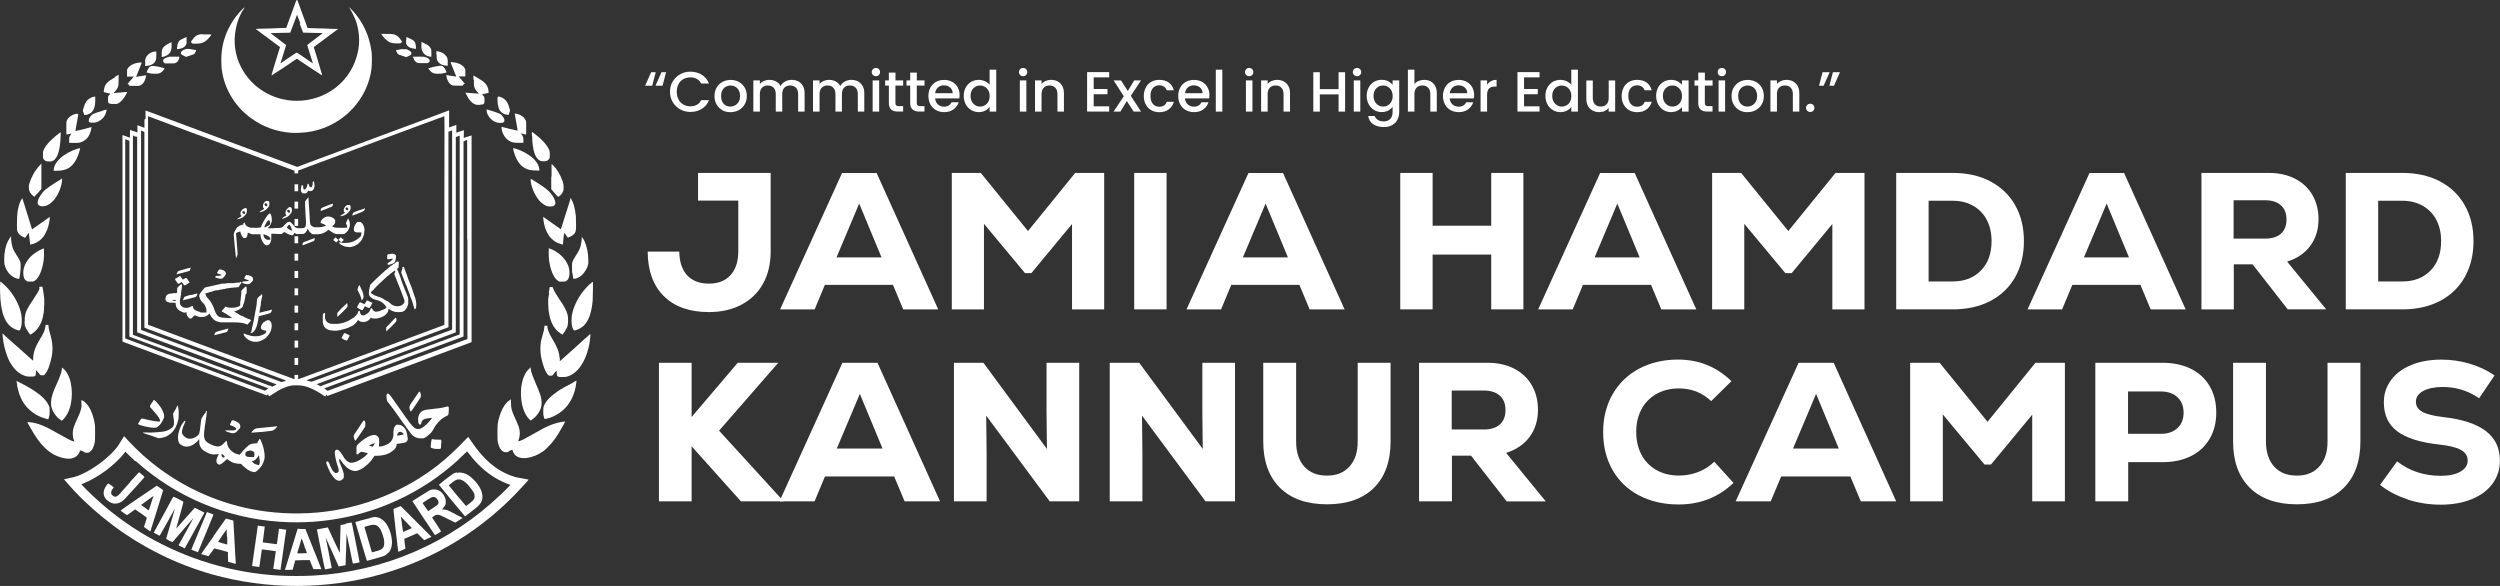
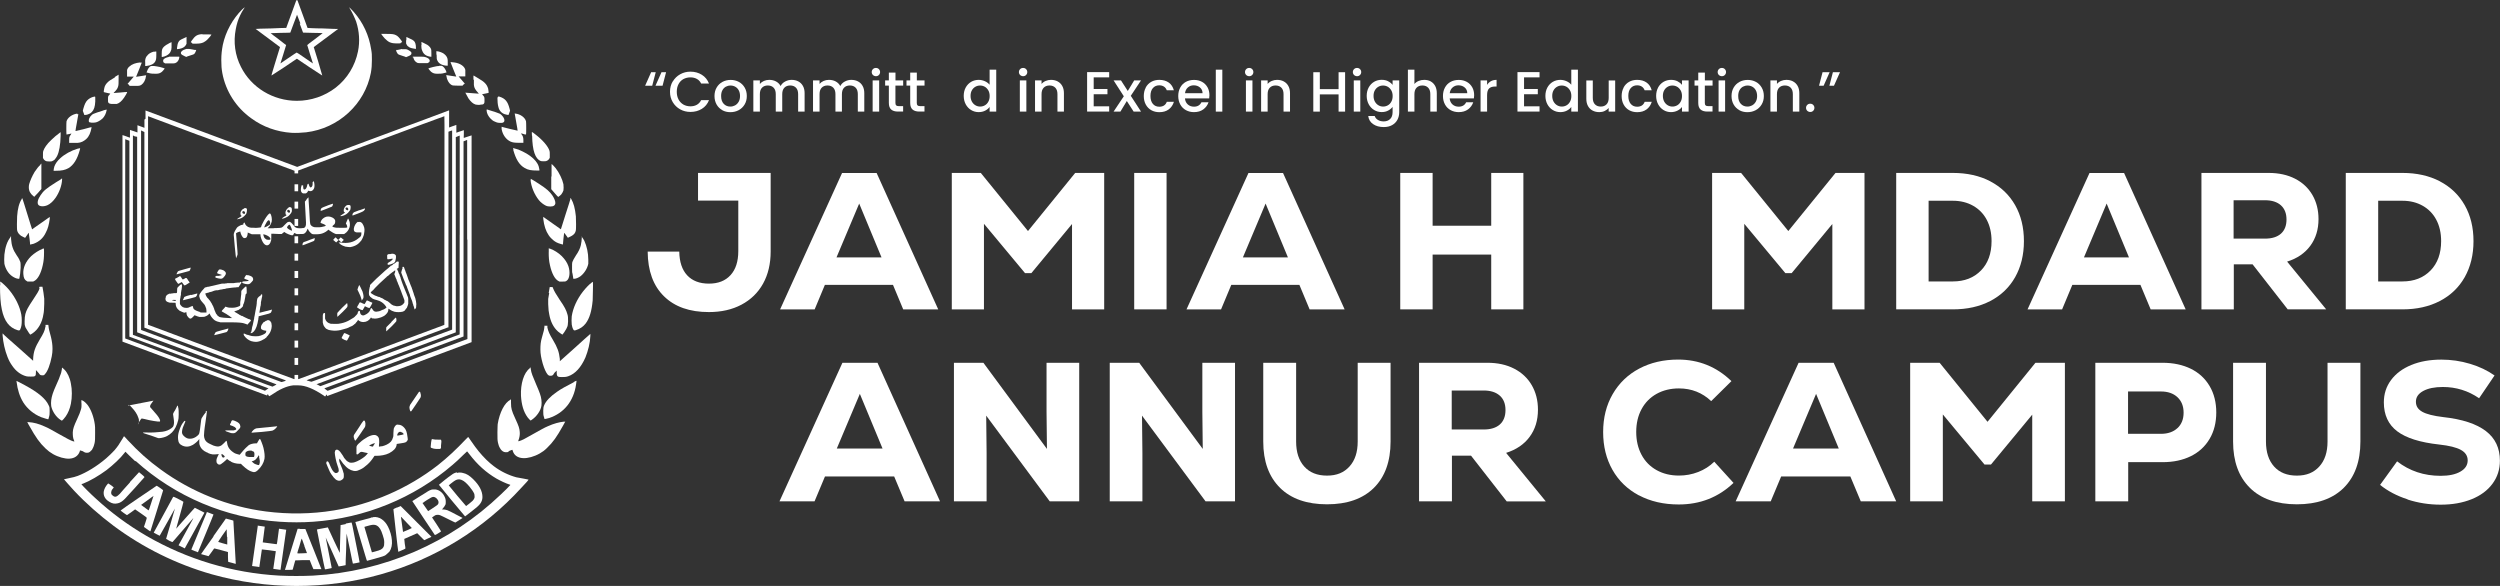
<svg xmlns="http://www.w3.org/2000/svg" id="Layer_2" viewBox="0 0 490.52 114.97">
  <rect x="0" y="0" width="490.52" height="114.97" fill="#333333" stroke="none" />
  <defs>
    <style>
      .cls-1 {
        fill: #fff;
      }

      .cls-2 {
        isolation: isolate;
      }
    </style>
  </defs>
  <g id="Layer_1-2" data-name="Layer_1">
    <g>
      <g>
        <g class="cls-2">
          <g class="cls-2">
            <path class="cls-1" d="M151.21,33.93v15.41c0,2.42-.5,4.53-1.49,6.31-.99,1.78-2.41,3.16-4.24,4.13-1.83.97-3.96,1.45-6.39,1.45-3.77,0-6.71-1.03-8.81-3.1-2.11-2.06-3.17-4.98-3.2-8.76h6.2c.03,2.01.54,3.56,1.55,4.65,1.01,1.08,2.43,1.63,4.26,1.63s3.22-.55,4.24-1.66c1.02-1.11,1.53-2.68,1.53-4.72v-9.91h-7.9v-5.43h14.25Z" />
          </g>
          <g class="cls-2">
            <path class="cls-1" d="M177.22,60.71l-2.01-4.82h-13.36l-2.01,4.82h-6.78l12.16-26.77h6.78l12.09,26.77h-6.86ZM168.58,39.94l-4.45,10.56h8.83l-4.38-10.56Z" />
            <path class="cls-1" d="M210.96,33.93h5.69v26.77h-6.31v-16.75l-7.98,9.64h-1.24l-8.06-9.68v16.79h-6.31v-26.77h5.69l9.26,11.4,9.26-11.4Z" />
            <path class="cls-1" d="M222.54,33.93h6.35v26.77h-6.35v-26.77Z" />
          </g>
          <g class="cls-2">
            <path class="cls-1" d="M256.96,60.71l-2.01-4.82h-13.36l-2.01,4.82h-6.78l12.16-26.77h6.78l12.09,26.77h-6.86ZM248.32,39.94l-4.45,10.56h8.83l-4.38-10.56Z" />
          </g>
          <g class="cls-2">
            <path class="cls-1" d="M292.59,33.93h6.31v26.77h-6.31v-10.75h-11.5v10.75h-6.35v-26.77h6.35v10.36h11.5v-10.36Z" />
          </g>
          <g class="cls-2">
-             <path class="cls-1" d="M325.96,60.71l-2.01-4.82h-13.36l-2.01,4.82h-6.78l12.16-26.77h6.78l12.09,26.77h-6.86ZM317.33,39.94l-4.45,10.56h8.83l-4.38-10.56Z" />
-           </g>
+             </g>
          <g class="cls-2">
            <path class="cls-1" d="M360.14,33.93h5.69v26.77h-6.31v-16.75l-7.98,9.64h-1.24l-8.06-9.68v16.79h-6.31v-26.77h5.69l9.26,11.4,9.26-11.4Z" />
          </g>
          <g class="cls-2">
            <path class="cls-1" d="M390.51,35.58c2.1,1.1,3.73,2.66,4.88,4.68,1.15,2.03,1.72,4.38,1.72,7.06s-.58,5.03-1.72,7.06c-1.15,2.03-2.78,3.59-4.88,4.68-2.11,1.1-4.55,1.64-7.34,1.64h-11.12v-26.77h11.12c2.79,0,5.24.55,7.34,1.64ZM388.67,53.09c1.39-1.43,2.09-3.35,2.09-5.78,0-1.61-.32-3-.95-4.19-.63-1.19-1.52-2.1-2.67-2.75-1.15-.65-2.47-.98-3.97-.98h-4.76v15.83h4.76c2.27,0,4.11-.71,5.5-2.14Z" />
          </g>
          <g class="cls-2">
            <path class="cls-1" d="M421.98,60.71l-2.01-4.82h-13.36l-2.01,4.82h-6.78l12.16-26.77h6.78l12.09,26.77h-6.86ZM413.34,39.94l-4.45,10.56h8.83l-4.38-10.56Z" />
          </g>
          <g class="cls-2">
            <path class="cls-1" d="M441.97,51.87h-3.68v8.83h-6.35v-26.77h13.21c1.96,0,3.68.38,5.15,1.13,1.47.75,2.61,1.82,3.41,3.19.8,1.38,1.2,2.96,1.2,4.74,0,2.04-.54,3.79-1.61,5.24-1.07,1.45-2.59,2.49-4.55,3.1l7.67,9.37h-7.55l-6.89-8.83ZM447.53,40.28c-.74-.66-1.78-.99-3.12-.99h-6.16v7.53h6.16c1.37,0,2.41-.33,3.14-.98.72-.65,1.08-1.57,1.08-2.77s-.37-2.13-1.1-2.79Z" />
          </g>
          <g class="cls-2">
            <path class="cls-1" d="M478.72,35.58c2.1,1.1,3.73,2.66,4.88,4.68,1.15,2.03,1.72,4.38,1.72,7.06s-.58,5.03-1.72,7.06c-1.15,2.03-2.78,3.59-4.88,4.68-2.11,1.1-4.55,1.64-7.34,1.64h-11.12v-26.77h11.12c2.79,0,5.24.55,7.34,1.64ZM476.88,53.09c1.39-1.43,2.09-3.35,2.09-5.78,0-1.61-.32-3-.95-4.19-.63-1.19-1.52-2.1-2.67-2.75-1.15-.65-2.47-.98-3.97-.98h-4.76v15.83h4.76c2.27,0,4.11-.71,5.5-2.14Z" />
          </g>
        </g>
        <g class="cls-2">
-           <path class="cls-1" d="M153.76,98.37h-8.38l-9.68-10.8v10.8h-6.41v-27.19h6.41v10.64l9.05-10.64h7.95l-11.61,13.32,12.67,13.87Z" />
          <path class="cls-1" d="M177.49,98.37l-2.05-4.89h-13.57l-2.05,4.89h-6.88l12.35-27.19h6.88l12.27,27.19h-6.96ZM168.71,77.28l-4.52,10.72h8.97l-4.45-10.72Z" />
          <path class="cls-1" d="M205.34,71.18h6.41v27.19h-5.78l-12.47-16.82.08,7.34v9.48h-6.41v-27.19h5.78l12.47,16.9-.08-7.26v-9.63Z" />
          <path class="cls-1" d="M235.91,71.18h6.41v27.19h-5.78l-12.47-16.82.08,7.34v9.48h-6.41v-27.19h5.78l12.47,16.9-.08-7.26v-9.63Z" />
          <path class="cls-1" d="M251.15,95.71c-2.19-2.16-3.29-5.19-3.29-9.07v-15.46h6.45v15.46c0,2.07.53,3.7,1.59,4.89,1.06,1.19,2.55,1.79,4.47,1.79s3.33-.6,4.41-1.79c1.08-1.19,1.61-2.82,1.61-4.89v-15.46h6.45v15.46c0,3.88-1.09,6.91-3.26,9.07-2.18,2.16-5.25,3.24-9.21,3.24s-7.04-1.08-9.23-3.24Z" />
          <path class="cls-1" d="M288.62,89.4h-3.74v8.97h-6.45v-27.19h13.42c1.99,0,3.74.38,5.23,1.15,1.49.76,2.65,1.85,3.46,3.24.81,1.4,1.22,3,1.22,4.82,0,2.07-.54,3.85-1.63,5.32-1.09,1.48-2.63,2.52-4.62,3.15l7.79,9.52h-7.67l-7-8.97ZM294.27,77.63c-.75-.67-1.8-1.01-3.17-1.01h-6.26v7.65h6.26c1.39,0,2.45-.33,3.19-.99.73-.66,1.1-1.6,1.1-2.82s-.37-2.16-1.12-2.84Z" />
          <path class="cls-1" d="M321.57,97.2c-2.24-1.19-3.97-2.86-5.19-5.01-1.22-2.15-1.83-4.62-1.83-7.42s.62-5.28,1.87-7.44c1.25-2.16,2.98-3.83,5.21-5.01,2.23-1.18,4.77-1.77,7.63-1.77,4.06,0,7.55,1.41,10.46,4.23l-3.97,3.92c-1.76-1.66-3.87-2.49-6.33-2.49-1.65,0-3.11.36-4.39,1.07-1.27.71-2.26,1.72-2.95,3.01-.7,1.3-1.04,2.78-1.04,4.47s.35,3.17,1.04,4.47c.69,1.3,1.68,2.3,2.95,3.01,1.27.71,2.73,1.07,4.39,1.07,1.31,0,2.57-.23,3.78-.7,1.21-.47,2.26-1.14,3.15-2.02l3.78,4.16c-2.96,2.82-6.54,4.23-10.74,4.23-2.96,0-5.57-.6-7.81-1.79Z" />
          <path class="cls-1" d="M365.1,98.37l-2.05-4.89h-13.57l-2.05,4.89h-6.88l12.35-27.19h6.88l12.27,27.19h-6.96ZM356.33,77.28l-4.52,10.72h8.97l-4.45-10.72Z" />
          <path class="cls-1" d="M399.37,71.18h5.78v27.19h-6.41v-17.01l-8.1,9.79h-1.26l-8.18-9.83v17.05h-6.41v-27.19h5.78l9.4,11.58,9.4-11.58Z" />
          <path class="cls-1" d="M429.87,72.36c1.59.79,2.81,1.92,3.68,3.4s1.3,3.2,1.3,5.17-.43,3.69-1.3,5.17c-.87,1.48-2.09,2.61-3.68,3.4-1.59.79-3.44,1.18-5.57,1.18h-6.73v7.69h-6.45v-27.19h13.18c2.12,0,3.98.4,5.57,1.18ZM427.24,84c.8-.75,1.2-1.76,1.2-3.03s-.4-2.28-1.2-3.03c-.8-.75-1.88-1.13-3.25-1.13h-6.45v8.31h6.45c1.36,0,2.45-.38,3.25-1.13Z" />
          <path class="cls-1" d="M441.44,95.71c-2.19-2.16-3.29-5.19-3.29-9.07v-15.46h6.45v15.46c0,2.07.53,3.7,1.59,4.89,1.06,1.19,2.55,1.79,4.47,1.79s3.33-.6,4.41-1.79c1.08-1.19,1.61-2.82,1.61-4.89v-15.46h6.45v15.46c0,3.88-1.09,6.91-3.26,9.07-2.18,2.16-5.25,3.24-9.21,3.24s-7.04-1.08-9.23-3.24Z" />
          <path class="cls-1" d="M472.4,97.98c-2.08-.67-3.89-1.62-5.41-2.84l3.34-4.62c2.44,1.89,5.28,2.84,8.54,2.84,1.63,0,2.92-.27,3.87-.82.96-.54,1.44-1.28,1.44-2.21,0-.88-.45-1.57-1.34-2.06-.89-.49-2.31-.84-4.25-1.05-3.75-.41-6.5-1.28-8.24-2.6-1.74-1.32-2.62-3.21-2.62-5.67,0-1.66.47-3.12,1.42-4.39.94-1.27,2.27-2.25,3.97-2.95,1.7-.7,3.67-1.05,5.9-1.05,1.91,0,3.78.27,5.61.82,1.82.54,3.43,1.31,4.82,2.29l-3.03,4.47c-2.15-1.48-4.52-2.21-7.12-2.21-1.6,0-2.88.26-3.84.78-.96.52-1.44,1.22-1.44,2.1s.41,1.51,1.24,1.98c.83.47,2.21.82,4.15,1.05,3.72.41,6.5,1.33,8.34,2.74,1.84,1.41,2.75,3.35,2.75,5.81,0,1.71-.49,3.22-1.46,4.53-.97,1.31-2.33,2.32-4.09,3.03-1.76.71-3.78,1.07-6.06,1.07s-4.43-.34-6.51-1.01Z" />
        </g>
      </g>
      <g class="cls-2">
        <path class="cls-1" d="M127.98,16.82h-1.4l1.18-2.65h.9l-.69,2.65ZM130.01,16.82h-1.4l1.18-2.65h.9l-.69,2.65Z" />
        <path class="cls-1" d="M132.01,15.98c.36-.6.84-1.07,1.45-1.41.61-.34,1.28-.51,2.01-.51.83,0,1.58.2,2.23.61.65.4,1.12.98,1.41,1.72h-1.54c-.2-.41-.48-.71-.85-.91-.36-.2-.78-.3-1.25-.3-.52,0-.98.12-1.39.34-.41.23-.72.56-.95.99-.23.43-.34.93-.34,1.5s.11,1.07.34,1.5.55.76.95,1c.41.23.87.35,1.39.35.47,0,.89-.1,1.25-.3.36-.2.64-.5.85-.91h1.54c-.29.74-.76,1.31-1.41,1.71s-1.39.6-2.23.6c-.74,0-1.41-.17-2.02-.51-.61-.34-1.09-.81-1.45-1.41s-.54-1.28-.54-2.04.18-1.44.54-2.04Z" />
        <path class="cls-1" d="M141.72,21.61c-.47-.26-.85-.63-1.12-1.11-.27-.48-.41-1.03-.41-1.66s.14-1.18.42-1.66c.28-.48.66-.85,1.14-1.11.48-.26,1.02-.39,1.61-.39s1.13.13,1.61.39c.48.26.86.63,1.14,1.11.28.48.42,1.03.42,1.66s-.14,1.18-.43,1.66c-.29.48-.67.85-1.17,1.12-.49.26-1.03.39-1.63.39s-1.12-.13-1.59-.39ZM144.23,20.67c.29-.16.52-.39.7-.7.18-.31.27-.69.27-1.13s-.09-.82-.26-1.13c-.17-.31-.4-.54-.69-.7-.29-.16-.59-.23-.92-.23s-.64.08-.92.23c-.28.16-.51.39-.67.7-.17.31-.25.68-.25,1.13,0,.66.17,1.17.51,1.53.34.36.77.54,1.29.54.33,0,.64-.08.93-.23Z" />
        <path class="cls-1" d="M156.63,15.97c.39.2.69.5.91.89.22.39.33.87.33,1.42v3.62h-1.27v-3.43c0-.55-.14-.97-.42-1.26-.28-.29-.66-.44-1.14-.44s-.86.15-1.14.44-.42.71-.42,1.26v3.43h-1.27v-3.43c0-.55-.14-.97-.42-1.26-.28-.29-.66-.44-1.14-.44s-.86.15-1.14.44c-.28.29-.42.71-.42,1.26v3.43h-1.28v-6.13h1.28v.7c.21-.25.48-.45.8-.59.32-.14.67-.21,1.04-.21.5,0,.94.1,1.33.31.39.21.69.51.9.9.19-.37.48-.67.88-.88.4-.22.83-.33,1.28-.33.49,0,.93.1,1.31.3Z" />
        <path class="cls-1" d="M168.34,15.97c.39.2.69.5.91.89.22.39.33.87.33,1.42v3.62h-1.27v-3.43c0-.55-.14-.97-.42-1.26-.28-.29-.66-.44-1.14-.44s-.86.15-1.14.44-.42.71-.42,1.26v3.43h-1.27v-3.43c0-.55-.14-.97-.42-1.26-.28-.29-.66-.44-1.14-.44s-.86.15-1.14.44c-.28.29-.42.71-.42,1.26v3.43h-1.28v-6.13h1.28v.7c.21-.25.48-.45.8-.59.32-.14.67-.21,1.04-.21.5,0,.94.1,1.33.31.39.21.69.51.9.9.19-.37.48-.67.88-.88.4-.22.83-.33,1.28-.33.49,0,.93.1,1.31.3Z" />
        <path class="cls-1" d="M171.28,14.72c-.16-.16-.24-.35-.24-.58s.08-.42.24-.58c.16-.16.35-.23.59-.23s.42.08.57.23c.16.16.24.35.24.58s-.08.42-.24.58c-.16.16-.35.23-.57.23s-.43-.08-.59-.23ZM172.5,15.77v6.13h-1.28v-6.13h1.28Z" />
        <path class="cls-1" d="M175.69,16.8v3.39c0,.23.05.39.16.49.11.1.29.15.56.15h.79v1.06h-1.01c-.58,0-1.02-.13-1.33-.4-.31-.27-.46-.7-.46-1.3v-3.39h-.73v-1.03h.73v-1.52h1.3v1.52h1.51v1.03h-1.51Z" />
        <path class="cls-1" d="M179.88,16.8v3.39c0,.23.05.39.16.49.11.1.29.15.56.15h.79v1.06h-1.01c-.58,0-1.02-.13-1.33-.4-.31-.27-.46-.7-.46-1.3v-3.39h-.73v-1.03h.73v-1.52h1.3v1.52h1.51v1.03h-1.51Z" />
-         <path class="cls-1" d="M188.22,19.31h-4.74c.04.49.22.88.55,1.18.33.3.74.44,1.22.44.69,0,1.18-.29,1.46-.86h1.39c-.19.56-.53,1.03-1.02,1.39-.49.36-1.1.54-1.83.54-.59,0-1.12-.13-1.59-.39-.47-.26-.84-.63-1.1-1.11s-.4-1.03-.4-1.66.13-1.18.39-1.66c.26-.48.62-.85,1.09-1.11s1.01-.39,1.62-.39,1.11.13,1.57.38c.46.25.81.61,1.07,1.06.26.46.38.98.38,1.57,0,.23-.02.44-.05.62ZM186.92,18.28c0-.47-.18-.84-.51-1.12s-.74-.42-1.23-.42c-.44,0-.82.14-1.14.42-.32.28-.5.65-.56,1.13h3.44Z" />
        <path class="cls-1" d="M189.48,17.17c.26-.47.61-.84,1.06-1.11.45-.26.94-.39,1.49-.39.41,0,.81.09,1.2.26.39.17.71.41.94.7v-2.96h1.3v8.23h-1.3v-.92c-.21.3-.5.54-.87.73-.37.19-.8.29-1.28.29-.54,0-1.04-.14-1.48-.41-.45-.27-.8-.65-1.06-1.13-.26-.49-.39-1.04-.39-1.65s.13-1.16.39-1.64ZM193.91,17.73c-.18-.31-.41-.55-.69-.71-.29-.16-.59-.24-.92-.24s-.64.08-.92.24-.52.39-.69.7c-.18.31-.26.67-.26,1.1s.09.79.26,1.11c.18.32.41.56.7.73.29.17.6.25.92.25s.64-.08.92-.24c.29-.16.52-.4.69-.72.18-.32.26-.68.26-1.11s-.09-.79-.26-1.1Z" />
        <path class="cls-1" d="M200.16,14.72c-.16-.16-.24-.35-.24-.58s.08-.42.24-.58c.16-.16.35-.23.59-.23s.42.08.57.23c.16.16.24.35.24.58s-.08.42-.24.58c-.16.16-.35.23-.57.23s-.43-.08-.59-.23ZM201.38,15.77v6.13h-1.28v-6.13h1.28Z" />
        <path class="cls-1" d="M207.51,15.97c.39.2.69.5.91.89.22.39.33.87.33,1.42v3.62h-1.27v-3.43c0-.55-.14-.97-.42-1.26-.28-.29-.66-.44-1.14-.44s-.86.15-1.14.44c-.28.29-.42.71-.42,1.26v3.43h-1.28v-6.13h1.28v.7c.21-.25.48-.45.81-.59s.67-.21,1.04-.21c.49,0,.93.1,1.31.3Z" />
        <path class="cls-1" d="M214.59,15.19v2.27h2.7v1.03h-2.7v2.37h3.04v1.03h-4.33v-7.74h4.33v1.03h-3.04Z" />
        <path class="cls-1" d="M221.87,18.8l2.01,3.1h-1.45l-1.34-2.08-1.26,2.08h-1.34l2.01-3.01-2.01-3.12h1.45l1.34,2.08,1.26-2.08h1.34l-2.01,3.03Z" />
        <path class="cls-1" d="M224.8,17.17c.26-.48.62-.85,1.08-1.11.46-.26.98-.39,1.58-.39.75,0,1.37.18,1.86.53.49.35.82.85,1,1.51h-1.39c-.11-.3-.29-.54-.54-.71-.25-.17-.56-.26-.93-.26-.53,0-.94.18-1.26.55s-.47.88-.47,1.54.16,1.18.47,1.55.73.56,1.26.56c.74,0,1.24-.32,1.48-.97h1.39c-.18.62-.52,1.12-1.01,1.49s-1.11.55-1.85.55c-.59,0-1.12-.13-1.58-.39-.46-.26-.82-.63-1.08-1.11-.26-.48-.39-1.03-.39-1.66s.13-1.18.39-1.66Z" />
        <path class="cls-1" d="M237.24,19.31h-4.74c.04.49.22.88.55,1.18.33.3.74.44,1.22.44.69,0,1.18-.29,1.46-.86h1.39c-.19.56-.53,1.03-1.02,1.39-.49.36-1.1.54-1.83.54-.59,0-1.12-.13-1.59-.39-.47-.26-.84-.63-1.1-1.11s-.4-1.03-.4-1.66.13-1.18.39-1.66c.26-.48.62-.85,1.09-1.11s1.01-.39,1.62-.39,1.11.13,1.57.38c.46.25.81.61,1.07,1.06.26.46.38.98.38,1.57,0,.23-.02.44-.05.62ZM235.95,18.28c0-.47-.18-.84-.51-1.12s-.74-.42-1.23-.42c-.44,0-.82.14-1.14.42-.32.28-.5.65-.56,1.13h3.44Z" />
        <path class="cls-1" d="M239.83,13.67v8.23h-1.28v-8.23h1.28Z" />
        <path class="cls-1" d="M244.52,14.72c-.16-.16-.24-.35-.24-.58s.08-.42.24-.58c.16-.16.35-.23.59-.23s.42.08.57.23c.16.16.24.35.24.58s-.08.42-.24.58c-.16.16-.35.23-.57.23s-.43-.08-.59-.23ZM245.74,15.77v6.13h-1.28v-6.13h1.28Z" />
        <path class="cls-1" d="M251.87,15.97c.39.2.69.5.91.89.22.39.33.87.33,1.42v3.62h-1.27v-3.43c0-.55-.14-.97-.42-1.26-.28-.29-.66-.44-1.14-.44s-.86.15-1.14.44c-.28.29-.42.71-.42,1.26v3.43h-1.28v-6.13h1.28v.7c.21-.25.48-.45.81-.59s.67-.21,1.04-.21c.49,0,.93.1,1.31.3Z" />
        <path class="cls-1" d="M263.92,14.17v7.73h-1.28v-3.38h-3.68v3.38h-1.28v-7.73h1.28v3.32h3.68v-3.32h1.28Z" />
        <path class="cls-1" d="M265.68,14.72c-.16-.16-.24-.35-.24-.58s.08-.42.24-.58c.16-.16.35-.23.59-.23s.42.08.57.23c.16.16.24.35.24.58s-.08.42-.24.58c-.16.16-.35.23-.57.23s-.43-.08-.59-.23ZM266.9,15.77v6.13h-1.28v-6.13h1.28Z" />
        <path class="cls-1" d="M272.37,15.95c.37.19.66.42.87.71v-.89h1.3v6.23c0,.56-.12,1.07-.36,1.51-.24.44-.59.79-1.04,1.04-.45.25-1,.38-1.63.38-.84,0-1.54-.19-2.1-.58-.56-.39-.87-.92-.95-1.59h1.27c.1.32.31.58.63.77.32.2.7.29,1.14.29.52,0,.94-.16,1.26-.47.32-.31.48-.76.48-1.36v-1.02c-.22.29-.51.53-.88.73s-.79.29-1.27.29c-.54,0-1.04-.14-1.48-.41-.45-.27-.8-.65-1.06-1.13-.26-.49-.39-1.04-.39-1.65s.13-1.16.39-1.64c.26-.47.61-.84,1.06-1.11.45-.26.94-.39,1.48-.39.48,0,.91.09,1.28.28ZM272.98,17.73c-.18-.31-.41-.55-.69-.71-.29-.16-.59-.24-.92-.24s-.64.08-.92.24-.52.39-.69.7c-.18.31-.26.67-.26,1.1s.09.79.26,1.11c.18.32.41.56.7.73.29.17.6.25.92.25s.64-.08.92-.24c.29-.16.52-.4.69-.72.18-.32.26-.68.26-1.11s-.09-.79-.26-1.1Z" />
        <path class="cls-1" d="M280.71,15.97c.37.2.66.5.88.89.21.39.32.87.32,1.42v3.62h-1.27v-3.43c0-.55-.14-.97-.42-1.26-.28-.29-.66-.44-1.14-.44s-.86.15-1.14.44c-.28.29-.42.71-.42,1.26v3.43h-1.28v-8.23h1.28v2.81c.22-.26.49-.46.83-.6s.7-.21,1.1-.21c.47,0,.9.1,1.27.3Z" />
        <path class="cls-1" d="M289.18,19.31h-4.74c.04.49.22.88.55,1.18.33.3.74.44,1.22.44.69,0,1.18-.29,1.46-.86h1.39c-.19.56-.53,1.03-1.02,1.39-.49.36-1.1.54-1.83.54-.59,0-1.12-.13-1.59-.39-.47-.26-.84-.63-1.1-1.11s-.4-1.03-.4-1.66.13-1.18.39-1.66c.26-.48.62-.85,1.09-1.11s1.01-.39,1.62-.39,1.11.13,1.57.38c.46.25.81.61,1.07,1.06.26.46.38.98.38,1.57,0,.23-.02.44-.05.62ZM287.89,18.28c0-.47-.18-.84-.51-1.12s-.74-.42-1.23-.42c-.44,0-.82.14-1.14.42-.32.28-.5.65-.56,1.13h3.44Z" />
        <path class="cls-1" d="M292.53,15.93c.31-.17.68-.26,1.11-.26v1.31h-.33c-.5,0-.88.13-1.14.38-.26.25-.39.69-.39,1.31v3.23h-1.28v-6.13h1.28v.89c.19-.31.44-.55.75-.73Z" />
        <path class="cls-1" d="M299.03,15.19v2.27h2.7v1.03h-2.7v2.37h3.04v1.03h-4.33v-7.74h4.33v1.03h-3.04Z" />
        <path class="cls-1" d="M303.61,17.17c.26-.47.61-.84,1.06-1.11.45-.26.94-.39,1.49-.39.41,0,.81.09,1.2.26.39.17.71.41.94.7v-2.96h1.3v8.23h-1.3v-.92c-.21.3-.5.54-.87.73-.37.19-.8.29-1.28.29-.54,0-1.04-.14-1.48-.41-.45-.27-.8-.65-1.06-1.13-.26-.49-.39-1.04-.39-1.65s.13-1.16.39-1.64ZM308.04,17.73c-.18-.31-.41-.55-.69-.71-.29-.16-.59-.24-.92-.24s-.64.08-.92.24-.52.39-.69.7c-.18.31-.26.67-.26,1.1s.09.79.26,1.11c.18.32.41.56.7.73.29.17.6.25.92.25s.64-.08.92-.24c.29-.16.52-.4.69-.72.18-.32.26-.68.26-1.11s-.09-.79-.26-1.1Z" />
        <path class="cls-1" d="M316.91,15.77v6.13h-1.28v-.72c-.2.25-.47.45-.79.6s-.67.22-1.04.22c-.49,0-.93-.1-1.31-.3-.39-.2-.69-.5-.91-.89s-.33-.87-.33-1.42v-3.6h1.27v3.42c0,.55.14.97.42,1.26.28.29.66.44,1.14.44s.86-.15,1.14-.44c.28-.29.42-.71.42-1.26v-3.42h1.28Z" />
        <path class="cls-1" d="M318.56,17.17c.26-.48.62-.85,1.08-1.11.46-.26.98-.39,1.58-.39.75,0,1.37.18,1.86.53.49.35.82.85,1,1.51h-1.39c-.11-.3-.29-.54-.54-.71-.25-.17-.56-.26-.93-.26-.53,0-.94.18-1.26.55s-.47.88-.47,1.54.16,1.18.47,1.55.73.56,1.26.56c.74,0,1.24-.32,1.48-.97h1.39c-.18.62-.52,1.12-1.01,1.49s-1.11.55-1.85.55c-.59,0-1.12-.13-1.58-.39-.46-.26-.82-.63-1.08-1.11-.26-.48-.39-1.03-.39-1.66s.13-1.18.39-1.66Z" />
        <path class="cls-1" d="M325.33,17.17c.26-.47.61-.84,1.06-1.11.45-.26.94-.39,1.48-.39.49,0,.91.09,1.28.28.36.19.66.42.87.71v-.89h1.3v6.13h-1.3v-.91c-.22.29-.51.53-.89.72-.38.19-.8.29-1.28.29-.53,0-1.02-.14-1.46-.41-.44-.27-.79-.65-1.05-1.13-.26-.49-.39-1.04-.39-1.65s.13-1.16.39-1.64ZM329.75,17.73c-.18-.31-.41-.55-.69-.71-.29-.16-.59-.24-.92-.24s-.64.08-.92.24-.52.39-.69.7c-.18.31-.26.67-.26,1.1s.09.79.26,1.11c.18.32.41.56.7.73.29.17.6.25.92.25s.64-.08.92-.24c.29-.16.52-.4.69-.72.18-.32.26-.68.26-1.11s-.09-.79-.26-1.1Z" />
        <path class="cls-1" d="M334.5,16.8v3.39c0,.23.05.39.16.49.11.1.29.15.56.15h.79v1.06h-1.01c-.58,0-1.02-.13-1.33-.4-.31-.27-.46-.7-.46-1.3v-3.39h-.73v-1.03h.73v-1.52h1.3v1.52h1.51v1.03h-1.51Z" />
        <path class="cls-1" d="M337.26,14.72c-.16-.16-.24-.35-.24-.58s.08-.42.24-.58c.16-.16.35-.23.59-.23s.42.08.57.23c.16.16.24.35.24.58s-.08.42-.24.58c-.16.16-.35.23-.57.23s-.43-.08-.59-.23ZM338.48,15.77v6.13h-1.28v-6.13h1.28Z" />
        <path class="cls-1" d="M341.27,21.61c-.47-.26-.85-.63-1.12-1.11-.27-.48-.41-1.03-.41-1.66s.14-1.18.42-1.66c.28-.48.66-.85,1.14-1.11.48-.26,1.02-.39,1.61-.39s1.13.13,1.61.39c.48.26.86.63,1.14,1.11.28.48.42,1.03.42,1.66s-.14,1.18-.43,1.66c-.29.48-.67.85-1.17,1.12-.49.26-1.03.39-1.63.39s-1.12-.13-1.59-.39ZM343.79,20.67c.29-.16.52-.39.7-.7.18-.31.27-.69.27-1.13s-.09-.82-.26-1.13c-.17-.31-.4-.54-.69-.7-.29-.16-.59-.23-.92-.23s-.64.08-.92.23c-.28.16-.51.39-.67.7-.17.31-.25.68-.25,1.13,0,.66.17,1.17.51,1.53.34.36.77.54,1.29.54.33,0,.64-.08.93-.23Z" />
        <path class="cls-1" d="M351.8,15.97c.39.2.69.5.91.89.22.39.33.87.33,1.42v3.62h-1.27v-3.43c0-.55-.14-.97-.42-1.26-.28-.29-.66-.44-1.14-.44s-.86.15-1.14.44c-.28.29-.42.71-.42,1.26v3.43h-1.28v-6.13h1.28v.7c.21-.25.48-.45.81-.59s.67-.21,1.04-.21c.49,0,.93.1,1.31.3Z" />
        <path class="cls-1" d="M354.6,21.74c-.16-.16-.24-.35-.24-.58s.08-.42.24-.58c.16-.16.35-.23.59-.23s.42.08.57.23c.16.16.24.35.24.58s-.08.42-.24.58c-.16.16-.35.23-.57.23s-.43-.08-.59-.23Z" />
        <path class="cls-1" d="M357.59,14.17h1.4l-1.18,2.65h-.9l.69-2.65ZM359.62,14.17h1.4l-1.18,2.65h-.9l.69-2.65Z" />
      </g>
      <g id="g482">
        <path id="path252" class="cls-1" d="M58.14.05c-.05.15-1.98,5.43-1.98,5.43,0,0-1.37,0-3,.1-1.68,0-3,.1-3,.1,0,0,1.07.81,2.39,1.78s2.39,1.78,2.39,1.78c0,0-.41,1.27-.86,2.79-.46,1.52-.86,2.79-.81,2.79s1.12-.76,2.49-1.62l2.49-1.68,2.49,1.68c1.37.91,2.49,1.62,2.49,1.62,0,0-.36-1.27-.81-2.79s-.86-2.79-.86-2.79c0,0,1.07-.81,2.39-1.78s2.39-1.78,2.39-1.78c0,0-1.37,0-3-.1-1.68,0-3-.1-3-.1,0,0-1.93-5.28-1.98-5.43v-.05.05h-.2ZM58.8,4.62c.36.96.66,1.73.66,1.78,0,0,.71,0,1.93.05,1.07,0,1.93.05,1.93.05,0,0-.66.51-1.52,1.17-.81.61-1.52,1.12-1.52,1.17,0,0,.25.81.56,1.83.3.96.56,1.78.56,1.78,0,0-.71-.46-1.57-1.07s-1.57-1.07-1.62-1.07-.71.46-1.62,1.07-1.57,1.07-1.57,1.07c0,0,.25-.81.56-1.78s.56-1.83.56-1.83c0,0-.71-.51-1.52-1.17-.81-.61-1.52-1.12-1.52-1.17,0,0,.86,0,1.93-.05,1.22,0,1.93-.05,1.93-.05,0,0,.3-.81.66-1.78.36-.96.66-1.73.66-1.73,0,0,.3.76.66,1.73h-.1Z" />
        <path id="path254" class="cls-1" d="M47.53,1.83c-1.88,1.88-3.25,4.37-3.81,6.96-.2,1.07-.3,1.88-.3,3s.05,1.68.2,2.54c.66,3.55,2.69,6.75,5.69,8.89,2.29,1.68,4.98,2.64,7.87,2.84.86.05,1.98,0,2.89-.1,6.35-.76,11.53-5.54,12.7-11.68.15-.86.2-1.57.2-2.54s0-1.27-.15-2.08c-.41-2.69-1.57-5.23-3.4-7.31-.25-.3-.91-.96-.91-.91s.1.15.2.36c.41.66.91,1.73,1.17,2.44.61,1.88.76,3.91.36,5.84-.56,2.79-2.08,5.33-4.37,7.11-2.18,1.68-4.87,2.59-7.62,2.59-4.67,0-8.94-2.59-10.97-6.65-1.17-2.29-1.52-4.87-1.02-7.41.05-.41.25-1.07.36-1.47.25-.76.71-1.78,1.17-2.44.1-.15.2-.3.2-.36s-.15.15-.36.3l-.1.1Z" />
        <path id="path256" class="cls-1" d="M39.71,6.7c-1.02.05-1.42.3-2.13,1.32-.1.15-.15.25-.15.25,0,0,.05,0,.15.1.1.05.15.1.15.15s0,.05.51.05c.86,0,1.22-.05,1.68-.25.3-.15.66-.41.91-.71.2-.2.56-.61.66-.81h0c0-.05-.81-.05-.81-.05h-.96v-.05Z" />
        <path id="path258" class="cls-1" d="M74.85,6.75c.15.2.46.61.66.81.3.3.61.56.91.71.46.2.76.25,1.68.25q.51,0,.51-.05c0-.05,0-.1.15-.15.1,0,.15-.1.15-.1,0,0-.1-.1-.15-.25-.41-.56-.71-.91-1.07-1.07-.41-.2-.66-.25-1.88-.25h-1.02l.05.05v.05Z" />
        <path id="path260" class="cls-1" d="M36.56,7.26s-.25.15-.51.25c-.66.3-.86.41-1.02.71-.15.25-.25.66-.3,1.17v.25h.1c.2,0,.61-.1.76-.15.46-.15.76-.41.91-.71l.1-.2v-1.32h-.1.05Z" />
        <path id="path262" class="cls-1" d="M79.68,7.87v.66l.1.2c.1.25.3.41.56.56.3.15.56.2,1.17.3h.1v-.2c0-.71-.15-1.12-.41-1.37-.15-.15-.41-.3-.91-.51-.3-.15-.51-.25-.56-.25v.66l-.05-.05Z" />
        <path id="path264" class="cls-1" d="M33.21,8.48c-.56.3-.76.41-1.02.66-.36.36-.46.56-.46,1.42v.61h.15c.56-.1,1.07-.36,1.37-.71.15-.15.3-.51.36-.71,0-.1.05-.3.05-.46v-1.02s-.2.1-.46.2Z" />
        <path id="path266" class="cls-1" d="M82.67,8.84c0,.61.05.86.2,1.17.25.66.81,1.02,1.62,1.12h.15v-.61c0-.66,0-.81-.15-1.07-.1-.2-.41-.51-.66-.66-.2-.1-1.07-.56-1.12-.56s0,.25,0,.56l-.05.05Z" />
        <path id="path268" class="cls-1" d="M36.56,9.6c-.36.1-.71.25-.91.46,0,0-.1.15-.15.2v.25c.1.2.25.3.81.56l.25.1.2-.1c.1,0,.36-.15.61-.2.51-.15.66-.2.81-.36.1-.1.25-.46.3-.61v-.1h-.25c-.15,0-.41-.1-.51-.1-.2-.05-.3-.05-.61-.1h-.56Z" />
        <path id="path270" class="cls-1" d="M78.86,9.6c-.05,0-.2.05-.36.1-.15,0-.36.1-.51.1h-.25v.15c0,.15.2.46.3.61.15.15.3.2.81.36.2.05.51.15.61.2l.2.1.25-.1c.61-.25.76-.36.81-.56v-.25c-.1-.2-.41-.41-.86-.61-.15-.05-.25-.05-.56-.05h-.46v-.05Z" />
        <path id="path272" class="cls-1" d="M30.27,10.11c-.46.1-.91.3-1.22.61-.25.25-.41.46-.51.81s-.05.3-.05.81v.61h.2c.91-.1,1.52-.41,1.78-.91.15-.3.2-.51.2-1.27v-.66h-.1s-.2,0-.36.05l.05-.05Z" />
        <path id="path274" class="cls-1" d="M85.67,10.71c0,.76,0,.96.2,1.27.25.51.91.86,1.78.91h.2v-.56c0-.51,0-.61-.05-.81-.1-.36-.25-.56-.51-.81-.2-.2-.46-.36-.76-.46-.2-.1-.66-.2-.81-.2h-.1v.66h.05Z" />
        <path id="path276" class="cls-1" d="M33.16,11.17c-.56.1-.96.3-1.12.56-.05.1,0,.36,0,.46,0,0,.15.1.2.15l.15.1h.91c.86,0,.91,0,1.07-.05.41-.15.71-.51.81-1.07v-.2h-2.08l.05.05Z" />
        <path id="path278" class="cls-1" d="M81.1,11.27c.1.51.36.86.81,1.07.15.05.2.05,1.07.05h.91l.15-.1c.1,0,.2-.1.2-.15.1-.1.1-.36,0-.46-.1-.2-.46-.41-.91-.51-.2-.05-.3-.05-1.27-.05h-1.07v.15h.1Z" />
        <path id="path280" class="cls-1" d="M27.57,12.24c-1.02.1-1.68.36-2.18.81-.25.2-.41.46-.46.71v1.27h1.32l-.61.71-.61.71.15.1c.1.05.2.15.2.2v.1h.96c.81,0,.91,0,1.07-.05.51-.15.91-.66,1.12-1.32.05-.2.15-.66.15-.71,0,0-.46.05-.96.15-.56.1-.96.15-1.02.15,0,0,.25-.61.56-1.37s.56-1.37.56-1.42h-.36l.1-.05Z" />
        <path id="path282" class="cls-1" d="M88.41,12.24s.25.66.56,1.42c.3.76.56,1.37.56,1.37,0,0-.46-.05-1.02-.15s-.96-.15-.96-.15c0,0,.1.51.15.71.25.71.61,1.17,1.12,1.32.15,0,.25.05,1.07.05h.91v-.1c.05,0,.15-.15.25-.2l.15-.1-.61-.71-.61-.71h1.32v-1.27c-.15-.71-1.02-1.32-2.18-1.47-.41-.05-.76-.1-.76,0h.05Z" />
        <path id="path284" class="cls-1" d="M29.71,12.95c-.25,0-.51.3-.71.66-.1.25-.25.61-.25.61,0,0,.2.05.41.1.46.15.91.15,1.47.15s.86-.15,1.17-.41c.15-.15.51-.56.51-.61s-.51-.2-.91-.3c-.46-.1-.81-.15-1.17-.2h-.51Z" />
        <path id="path286" class="cls-1" d="M86.18,12.95c-.41,0-.76.1-1.22.2-.41.1-.91.25-.91.3s.36.46.51.61c.3.25.61.41,1.17.41s1.02,0,1.47-.15l.41-.1s-.1-.41-.25-.61c-.15-.3-.36-.51-.51-.61s-.25-.1-.66-.1v.05Z" />
        <path id="path288" class="cls-1" d="M22.55,15.18c-.86.51-1.12.66-1.42.96-.36.36-.56.66-.66,1.12-.05.2-.15.81-.1.81s.3.1.61.15.61.15.66.15l-.15.2c-.3.3-.3.36-.3.91s0,.46.05.61c.1.2.25.25.61.3h1.07c.51-.15.96-.56,1.42-1.22.2-.25.66-1.07.61-1.12,0,0-.61,0-1.32.1-.71.05-1.32.1-1.32.1,0,0,0-.1.15-.2.41-.41.61-.71.71-1.07.1-.3.1-.66.1-1.52v-.81l-.76.46.05.05Z" />
        <path id="path290" class="cls-1" d="M92.98,15.59v1.07c.05.61.3.96.81,1.52.1.1.15.2.15.2,0,0-.61-.05-1.32-.1-.71-.05-1.27-.1-1.32-.1,0,0,.46.81.61,1.12.46.66.91,1.07,1.42,1.22.2.05.71.1,1.07,0,.41,0,.51-.1.61-.3.05-.1.05-.15.05-.61s0-.61-.3-.91c-.15-.15-.2-.2-.15-.2,0,0,.3-.1.66-.15s.61-.15.61-.15c0,0-.05-.61-.1-.81-.15-.46-.3-.76-.66-1.12-.3-.3-.61-.51-1.37-.96-.36-.2-.71-.41-.76-.46h-.1c0-.05,0,.81,0,.81l.1-.05Z" />
        <path id="path292" class="cls-1" d="M18.33,18.99c-.51.15-.86.36-1.17.66-.36.36-.56.81-.81,1.68l-.1.41.15.41.15.41h.1c.36,0,.76-.15,1.02-.3.1-.05.25-.2.36-.3.41-.41.61-1.02.66-2.03v-.71c0-.36,0-.3-.41-.2h.05Z" />
        <path id="path294" class="cls-1" d="M97.6,19.2c0,.66.05,1.32.2,1.83.15.66.61,1.17,1.22,1.37.2.05.51.15.66.15h.1l.15-.41.15-.41-.1-.41c-.36-1.42-.86-1.98-1.93-2.34q-.41-.15-.41.2h-.05Z" />
        <path id="path296" class="cls-1" d="M20.26,21.68c-.86.25-1.68.56-1.93.66-.46.2-.91.86-.91,1.27s.05.36.3.41c.15.05.2.05.51.05.41,0,.71-.05,1.07-.25.3-.15.51-.3.81-.56.41-.41.71-1.02.81-1.62v-.15s-.3.1-.61.15l-.05.05Z" />
        <path id="path298" class="cls-1" d="M95.47,21.68c.05.61.36,1.17.81,1.62.25.25.51.46.81.56.41.2.66.25,1.07.25.3,0,.36,0,.51-.05.2-.1.3-.2.3-.46,0-.3-.2-.66-.56-1.02-.25-.25-.36-.3-1.12-.56-.61-.2-1.73-.56-1.78-.56s0,0,0,.15l-.05.05Z" />
        <path id="path300" class="cls-1" d="M28.34,23.46c0,1.57,0,1.68,0,1.62-.3-.1-1.37-.51-1.37-.51v1.42l-.71-.25c-.41-.15-.76-.25-.76-.25v1.52s-.36-.1-.71-.25-.76-.25-.76-.25v40.52l14.17,5.28c7.77,2.89,14.17,5.28,14.17,5.28,0,0,.05-.05.1-.1,0-.05,0-.1.05-.15s.1.1.15.2.15.2.15.2c0,0,.15-.1.36-.2,1.68-1.17,3.05-1.78,4.32-1.93h.81v-.3.3h.25c1.37,0,3.05.71,4.93,1.98.15.1.25.2.3.2s.1-.1.15-.2.15-.2.15-.2c0,0,0,.05.05.15,0,.1.05.15.1.15,0,0,6.4-2.39,14.17-5.28l14.12-5.28V26.56s-.36.1-.76.25-.71.25-.76.25,0-.36,0-.76v-.76s-.36.1-.76.25-.71.25-.71.25v-1.52h-.05s-.36.15-.71.25l-.66.25v-3.35h-.05s-6.75,2.54-14.88,5.54c-8.12,3-14.83,5.54-14.88,5.54,0,0-24.12-8.99-29.76-11.07v1.62l-.2.15ZM39.15,26.56c5.54,2.08,11.98,4.47,14.32,5.33l4.32,1.62v.51h.71v-.56l14.32-5.33c7.87-2.95,14.32-5.33,14.37-5.33s0,9.19,0,20.46v20.46l-.2.1c-7.16,2.69-28.34,10.56-28.39,10.56h-.1v-.81h-.71v.81h-.1c-.05,0-6.35-2.34-14.37-5.33l-14.27-5.33V22.8s4.52,1.68,10.05,3.76h.05ZM28.13,25.8l.2.1v38.39l4.47,1.68c11.53,4.32,23.21,8.63,23.31,8.68.05,0,0,0-.3.15-.2.05-.46.15-.51.15h-.1l-13.76-5.08-13.76-5.13V25.64h.15c.1.1.25.15.36.2l-.05-.05ZM88.66,64.69s-6.25,2.34-13.81,5.13c-13.1,4.87-13.76,5.13-13.81,5.08,0,0-.25-.1-.51-.15-.2-.05-.41-.15-.36-.15s6.25-2.34,13.86-5.18c7.62-2.84,13.86-5.18,13.86-5.18h.1V25.85l.36-.15.36-.1v39.05l-.05.05ZM26.61,26.76l.3.1v38.34c.3.1,27.27,10.16,27.32,10.21s-.15.1-.36.25l-.41.2-1.02-.36c-.56-.2-6.7-2.49-13.66-5.08l-12.7-4.72V26.61h.1c.05.05.25.15.41.2v-.05ZM90.19,46.06v19.55l-13.66,5.08-13.66,5.08-.3-.15c-.15-.1-.36-.2-.41-.2q-.1,0,0-.05s6.2-2.29,13.66-5.08l13.61-5.08V26.91l.36-.15c.2-.1.41-.15.41-.15v19.55-.1ZM25.39,46.92v19.14l13.56,5.03c7.46,2.79,13.61,5.08,13.66,5.08h.1l-.36.25-.36.25-13.71-5.13-13.71-5.13V27.32l.41.15.41.15v19.3ZM91.71,47.02v19.5l-13.71,5.08c-7.52,2.79-13.71,5.08-13.71,5.08,0,0-.2-.1-.36-.25-.3-.2-.3-.25-.25-.25,0,0,6.2-2.29,13.66-5.08l13.61-5.08V27.73l.25-.1c.15-.05.3-.1.36-.15h.1v19.5l.05.05Z" />
        <path id="path302" class="cls-1" d="M61.44,35.7h-.1v.36c0,.36-.1.56-.25.66-.1.05-.2.1-.25,0-.05,0-.15-.25-.25-.46,0-.1,0-.15-.05-.2h-.1q-.1,0-.15.25c-.1.51-.25.76-.46.86h-.2c-.1-.05-.15-.25-.15-.56v-.25h-.3c-.05,0,0,.15-.1.36-.05.25-.05.36-.05.56,0,.3.15.56.41.66h.56c.15-.05.36-.25.41-.41v-.1h.15c.46.2.86,0,1.07-.51.1-.25.1-.76,0-1.12,0-.15-.05-.25-.05-.25h-.1v.15Z" />
        <path id="path304" class="cls-1" d="M57.79,36.82v.71h.71v-1.37h-.71v.71-.05Z" />
        <path id="path306" class="cls-1" d="M60.12,39.2l-.3.36.1,1.88c.15,2.29.15,2.69.05,2.89-.05.2-.2.36-.41.41-.05,0-.3,0-.51.05-.41,0-.66,0-.91-.1s-.36-.2-.61-.56c-.3-.36-.41-.46-.56-.56-.15-.1-.3-.05-.51,0-.05,0-.36.3-.61.56-.56.61-.51.56-1.42.61-.36,0-.71,0-.86.05h-1.07l.15-.15c.3-.25.56-.76.66-1.17.1-.46-.05-1.37-.3-1.57-.15-.15-.61.36-1.17,1.32-.36.66-.56,1.02-.61,1.32q0,.05-.2.1c-.46.05-.71.1-1.27.05-.3,0-.66,0-.76-.05-.41-.1-.76-.36-.91-.71l-.1-.25h-.1c-.1.1-.15.15-.15.3s0,.1-.1.1c-.15,0-.56.15-.76.3-.2.1-.36.2-.56.56-.3.46-.46.81-.46,1.12s.41,4.57.46,4.62c0,0,.3-.66.3-.81s-.05-1.02-.15-2.08l-.15-1.93v-.1c.15-.1.41-.25.66-.3h.2v.15c.1.41.36.91.61,1.07.2.1.51,0,.61-.15s.15-.36.2-.66v-.25l.36.15c.15.1.41.15.46.2h1.68v.1c0,.36.2.96.46,1.42.46.81,1.12.86,1.47.15,0-.1.1-.25.15-.41.05-.2.05-.3.05-.71v-.66h.41c.3,0,.61.05,1.02.05h.61l.25-.2.25-.2.15.1c.25.2,1.12.56,1.37.56s.25-.1.36-.3c0-.1.1-.15.1-.15,0,0,.15.05.25.1l.2.1h.66q.66,0,.76-.05c.3-.15.51-.41.66-.81l.1-.2.1.2c.1.25.41.61.56.71.25.2.3.2.91.2s1.12-.05,1.62-.3c.25-.1.51-.3.71-.46l.15-.15.2.15c.41.3.96.61,1.27.71h1.62l.15-.1c.41-.25.76-.71.91-1.22.1-.3.1-.81,0-1.12-.05-.2-.25-.61-.3-.61,0,0-.1.2-.2.46l-.2.46v.1c.15.15.25.51.25.61s0,.1-.05.15h-.05c0,.05-.96.05-.96.05-1.02,0-1.22,0-1.68-.15q-.3-.1-.05-.3c.25-.2.36-.3.41-.56.1-.46-.05-.76-.56-1.02s-1.12-.25-1.52,0-.51.41-.61.56c-.1.15-.2.46-.15.51,0,0,.1.05.25.1.46.15.76.36.76.41,0,.1-.3.2-.86.3-.3.05-.41.05-.91.05q-.56,0-.71-.1c-.25-.1-.46-.3-.51-.41-.1-.25-.15-.56-.25-2.84-.1-1.27-.15-2.39-.15-2.44v-.1l-.36.36-.05.15ZM52.86,43.27c.15.2.2.61.1.76-.05.1-.25.2-.61.41-.3.15-.51.2-.51.15,0-.1.25-.61.46-.96.25-.41.46-.51.56-.36ZM56.87,44.13c.1.1.41.81.41,1.02s-.1.1-.3,0c-.36-.15-.66-.41-.66-.51s.15-.36.36-.51c.1-.05.2-.05.25,0h-.05ZM52.05,46.06c.2.05.56.25.71.36s.25.25.3.41v.15c-.1.1-.56.1-.81,0-.15-.1-.41-.3-.46-.51-.05-.1-.15-.41-.15-.46s.25,0,.46.05h-.05Z" />
-         <path id="path308" class="cls-1" d="M52.2,39.46c-.15.05-.3.15-.41.36-.2.25-.2.36-.2.61s0,.3.15.41l.1.1-.1.1c-.05.05-.15.15-.25.15-.2.1-.51.36-.56.41,0,.1.56-.05.91-.25.3-.15.61-.41.81-.71.15-.25.2-.3.2-.66,0-.3,0-.41-.15-.51-.05-.05-.1-.05-.25-.05s-.2,0-.3.05h.05ZM52.36,40.02c.1.1.1.15.1.2,0,.15-.1.25-.2.25-.25-.05-.36-.2-.36-.41q0-.1.1-.15c.15-.05.2-.05.3.05l.05.05Z" />
        <path id="path310" class="cls-1" d="M57.79,40.22v.71h.71v-1.37h-.71v.71-.05Z" />
        <path id="path312" class="cls-1" d="M64.29,40.32c-.66.25-1.07.41-1.12.46-.15.1-.25.25-.25.46v.15c.15,0,2.23-.86,2.23-.86.1-.1.25-.56.15-.56,0,0-.51.15-1.07.36h.05Z" />
        <path id="path314" class="cls-1" d="M68.05,40.27c-.3.15-.61.61-.61.96s.05.3.15.41h.1c0,.05-.1.15-.1.15-.05.05-.2.15-.3.2-.1.05-.25.15-.36.25-.25.15-.2.2.15.15.66-.15,1.12-.46,1.52-1.02.15-.2.2-.36.2-.66,0-.25,0-.36-.15-.46-.1-.05-.41-.05-.56,0h-.05ZM68.2,40.78c.15.15.2.36.05.46q-.05.05-.15,0c-.15-.05-.25-.15-.3-.25,0-.15,0-.2.1-.25.15-.05.2-.05.3,0v.05Z" />
        <path id="path316" class="cls-1" d="M56.67,40.73c-.15.05-.3.2-.46.41-.15.25-.2.36-.2.61s.05.36.15.41h.1c0,.05-.15.15-.15.15-.05.05-.15.15-.25.15-.15.1-.56.36-.56.41,0,.1.61-.05.91-.25.36-.15.56-.36.86-.76.15-.2.2-.3.2-.61,0-.46-.05-.56-.36-.61h-.3l.05.1ZM56.82,41.28c.1.15.15.25,0,.41-.05.1-.1.1-.25,0-.25-.1-.3-.36-.1-.51.15-.05.2,0,.36.1Z" />
        <path id="path318" class="cls-1" d="M70.53,41.23c-.56.2-1.02.41-1.07.41-.1.05-.25.25-.3.36v.3c.05,0,1.93-.71,2.03-.81.2-.1.36-.3.41-.41,0-.1,0-.25,0-.2,0,0-.46.15-1.02.36h-.05Z" />
        <path id="path320" class="cls-1" d="M47.89,40.93c-.2.05-.41.2-.56.46-.15.2-.15.3-.15.51s.05.36.15.41h.1c0,.05-.1.15-.1.15-.05,0-.15.1-.25.15-.2.1-.61.41-.61.41,0,0,.25,0,.56-.1.51-.15.81-.41,1.12-.76.25-.3.25-.41.3-.76v-.41c-.1-.15-.3-.2-.51-.15l-.05.1ZM47.99,41.54q.1.1.1.2c0,.1-.1.25-.15.25s-.3-.1-.36-.2c-.1-.2,0-.36.2-.36s.1,0,.2.1Z" />
        <path id="path322" class="cls-1" d="M57.79,43.62v.71h.71v-1.37h-.71v.71-.05Z" />
        <path id="path324" class="cls-1" d="M70.23,43.52c-.41.2-.76.86-.81,1.37,0,.36.05.56.36.66.1.05.2.05.51.05h.61v.2c0,.46-.05.56-.51.91-1.02.86-2.13,1.12-3.71.86h-.25s.1.15.36.36c.25.2.66.36.96.46.25.05.81.1.96.1.56-.1.96-.25,1.37-.51.2-.15.61-.51.61-.56s0-.05.1-.1c.1-.1.15-.2.36-.61.15-.36.25-.56.3-.96.1-.56.1-.96-.1-1.42-.1-.2-.2-.41-.25-.46,0,0-.05-.1-.15-.15-.05-.1-.15-.15-.25-.15-.15-.05-.25-.05-.41,0l-.05-.05Z" />
        <path id="path326" class="cls-1" d="M57.79,47.02v.71h.71v-1.37h-.71v.71-.05Z" />
        <path id="path328" class="cls-1" d="M65.61,46.82l-.25.25.3.25.3.25.25-.25.25-.25.25.25.25.25.25-.25.25-.25-.3-.25-.3-.25-.25.25-.25.25-.25-.25-.25-.25s-.15.1-.3.25h.05Z" />
        <path id="path330" class="cls-1" d="M60.78,47.07c-.56.2-1.02.41-1.12.41-.15.05-.25.2-.3.36v.3c.05,0,2.18-.81,2.23-.86,0,0,.1-.1.1-.15.05-.1.1-.41.05-.41,0,0-.46.15-1.02.36h.05Z" />
        <path id="path332" class="cls-1" d="M57.79,50.43v.71h.71v-1.37h-.71v.71-.05Z" />
        <path id="path334" class="cls-1" d="M76.43,49.82c-.46.1-.51.15-.46.61,0,.3,0,.36.05.41.05.05.1.05.46,0,.3-.1.56-.1.61-.05,0,.05-.2.3-.51.51-.2.1-.41.25-.46.3-.15.15-.1.36.1.36s.76-.2.96-.3c.1-.05.3-.2.36-.36,0-.1.15-.51.15-.76v-.36c-.15-.36-.61-.51-1.27-.3v-.05Z" />
        <path id="path336" class="cls-1" d="M77.95,51.24l-.15.15c-.05.05-.2.15-.25.2-.1.1-.2.15-.25.15h-.05s-.2.2-.25.25c0,0-.1.05-.1.1s-.05,0-.1,0h-.05c-.05,0-.1.1-.15.15s-.2.15-.25.2-.1.1-.15.15c0,0-.15.1-.25.2-.1.1-.25.2-.36.3-.41.36-1.17,1.07-1.78,1.62l-.51.51c-.1.1-.2.2-.2.2l-.25.25-.25.25v.25c-.05.15-.1.25-.1.3s0,.15-.05.3c-.05.3-.1.76-.05,1.02,0,.15.05.2.15.3.05.05.1.15.1.15,0,0,0,.05.05.05s.1.05.2.15.2.15.3.2.2.1.25.1.2.1.36.1c.86.2,1.52.66,1.93,1.32.1.15.1.25.05.25s-.1,0-.15.1c-.1.1-.51.3-.61.3,0,0-.15,0-.2.1-.36.15-.51.2-.66.2-.1,0-.15,0-.2.05h-.2c-.3,0-.51-.15-.71-.51-.1-.15-.15-.2-.2-.2-.1,0-.15.1-.2.3-.1.25-.2.46-.46.66-.2.2-.46.3-.66.41-.25.1-.36.1-.56,0-.2-.1-.3-.25-.36-.66v-.15h-.25l-.1.15c0,.1-.1.2-.1.2v.1c0,.1-.1.2-.3.41-.1.1-.2.2-.2.2,0,0-.05.1-.15.15-.1.05-.15.15-.2.15-.05.05-.41.25-.51.3,0,0-.1.05-.15.1s-.2.1-.36.2c-.61.3-1.17.46-1.88.56-.41.05-1.22,0-1.52,0-.61-.15-.96-.46-1.12-1.02v-1.02c0-.1-.15-.1-.25-.05-.1,0-.2.3-.2.56v1.27c.05.25.15.61.2.66,0,0,.05.1.1.15.1.15.36.46.41.46h.05s.25.15.41.2c.25.05.76.15,1.07.15.56,0,1.02-.05,1.68-.25.66-.15,1.07-.3,1.42-.51.1-.05.25-.1.25-.1,0,0,.05,0,.1-.05s.1-.05.15-.05,0,0,0,0c0,0,0-.05.1-.1.05,0,.2-.15.25-.2.1-.05.2-.15.2-.15h0s.1-.1.15-.2c.1-.1.2-.2.25-.3,0-.05.1-.1.1-.15,0,0,.05-.05,0-.1l.1.1c.2.2.56.36.96.36.56,0,1.07-.25,1.42-.76,0-.05.1-.15.1-.15l.1.1.1.1h.25c.15.05.41.05.71,0,.15,0,.36-.1.41-.1.25-.05.56-.15.81-.3.2-.1.3-.15.51-.36.3-.3.46-.51.51-.91v-.25c.05,0,.25.15.25.15.25.2.71.41.96.46.46.1,1.07.1,1.52,0,.15,0,.51-.25.51-.25,0,0,0-.05.05-.1.1-.1.36-.46.36-.46,0,0,0-.05.05-.15.1-.15.15-.46.2-.61v-.96c0-.25-.05-.3-.2-.66-.05-.2-.15-.36-.36-.91-.05-.15-.15-.41-.25-.61-.15-.41-.2-.51-.3-.76,0-.1-.15-.36-.2-.56-.05-.2-.15-.41-.15-.46s-.05-.1-.05-.2c0-.05-.05-.2-.1-.25,0-.1-.1-.2-.1-.3s-.05-.2-.1-.2c0,0-.05-.15-.1-.25-.05-.2-.1-.36-.2-.46,0,0,0-.1-.05-.15q0-.1-.15-.05c-.15,0-.3.15-.25.2v.25c0,.05,0,.15-.05.2-.15.36-.15.3-.05.51.1.3.36.91.41.96v.15s0,.1.1.15c.15.46.25.66.3.76,0,.05.1.3.2.51s.15.46.2.51c0,0,.1.25.15.41s.15.36.15.41c0,0,.05.15.1.25.1.3.3.76.3.81v.41c0,.1-.15.2-.25.36-.3.3-.66.41-1.12.41-.2,0-.3,0-.41-.05-.05,0-.15-.05-.2-.05h-.1c-.05,0-.1-.1-.2-.1-.2-.1-.3-.15-.61-.46-.41-.36-.46-.36-.51-.36s-.1-.05-.2-.1-.15-.1-.2-.1-.1-.05-.25-.15c-.1-.1-.3-.2-.46-.25s-.25-.1-.3-.15c-.05,0-.1-.05-.15-.05h-.05s-.1,0-.15-.05c-.05,0-.2-.05-.25-.1l-.15-.05s-.2-.05-.36-.15c-.2-.1-.36-.2-.51-.3-.1-.1-.2-.2-.2-.2,0,0,.3-.41.41-.41,0,0,.05-.05.1-.1,0,0,.15-.2.36-.41s.46-.46.61-.61.3-.3.3-.3c0,0,.3-.25.61-.56s.61-.56.66-.61c.05,0,.1-.05.1-.1s.1-.1.2-.15.25-.2.3-.25.2-.2.36-.3.3-.25.41-.3.2-.15.2-.15c0,0,.1-.05.15-.1s.1-.1.15-.15c0,0,.2-.15.3-.2s.2-.15.25-.15c0,0,.05-.71.05-1.07v-.15h-.1c-.1,0-.15,0-.2.05l.05-.15Z" />
        <path id="path338" class="cls-1" d="M79.02,52.56c-.1.25-.15.3-.15.36,0,0,0,.1-.05.15-.05.15-.1.36-.1.41s.25.71.46,1.22c.1.25.2.51.36.86.05.2.15.41.2.46s.1.25.15.41c.1.25.3.76.46,1.22.05.15.1.25.1.25v.1c0,.1.1.25.41,1.07.05.15.1.3.1.36v.05s.05.15.1.25c0,.15.1.36.15.46,0,.15.1.3.1.36v.15s.05,0,.1-.05c.15-.1.25-.2.25-.51v-.2c.1-.25-.1-1.42-.36-1.93,0-.05-.1-.2-.1-.3s-.1-.3-.15-.46-.1-.25-.1-.3,0-.1-.05-.15c0-.05-.1-.2-.1-.3s-.1-.2-.1-.25-.1-.2-.15-.36c-.15-.46-.36-.91-.41-1.02,0,0-.05-.2-.1-.3s-.1-.25-.1-.3c-.05-.1-.15-.36-.15-.41s0-.1-.05-.15c0-.05-.1-.2-.15-.36,0-.15-.1-.3-.15-.41,0-.1-.1-.2-.1-.3-.05-.25-.15-.3-.25-.3s-.1,0-.15.2l.1.05Z" />
        <path id="path340" class="cls-1" d="M36.26,52.81c-1.12.3-1.27.36-1.37.46-.05.05-.3.56-.25.56,0,0,2.39-.61,2.49-.66.1-.05.2-.25.25-.46,0-.1.05-.15.05-.2,0,0-.2,0-1.17.3Z" />
        <path id="path342" class="cls-1" d="M42.96,52.91s-.36.51-.36.61.05.15.41.25c.15.05.36.1.41.15h.1c0,.05-.1.1-.1.1-.1,0-.25.05-.46.1-.51,0-.56,0-.66.1-.05,0-.05.1-.05.15,0,.1.1.15.56.25.71.15.86.1,1.32-.51.3-.41.25-.71-.2-1.02-.3-.15-.76-.3-.91-.2h-.05Z" />
        <path id="path344" class="cls-1" d="M57.79,53.83v.71h.71v-1.37h-.71v.71-.05Z" />
        <path id="path346" class="cls-1" d="M48.34,53.93c-.05,0-.41.56-.41.66s.1.15.41.25.46.15.46.2-.25.15-.66.15c-.46,0-.56.05-.61.15-.05.15,0,.2.56.36.56.1.76.1,1.02-.1.15-.1.41-.46.51-.56.1-.2.05-.46-.1-.66-.15-.15-.46-.3-.71-.36s-.25-.05-.36,0l-.1-.1Z" />
        <path id="path348" class="cls-1" d="M35.19,54.23s-.2.15-.41.25l-.41.2v.2c.15.25.3.46.46.66.1.15.15.15.2.15,0,0,.2-.1.36-.2.15-.1.3-.15.3-.15,0,0,0,.1.1.15.1.15.3.46.41.51,0,0,.15,0,.51-.25.25-.15.46-.3.51-.3,0,0-.05-.1-.15-.25-.1-.1-.2-.25-.25-.36-.1-.15-.15-.25-.25-.3h-.15c-.1.1-.51.3-.56.3s-.2-.25-.3-.41-.15-.2-.2-.25h-.1l-.05.05Z" />
        <path id="path350" class="cls-1" d="M46.92,55.45h-.25c-.41,0-.71.1-.81.1h-1.12c-.1,0-.2,0-.3.05-.1,0-.25,0-.36.05h-.46s-.2,0-.3.05c-.41.1-1.32.3-1.98.46-.2.05-.36.1-.41.1h-.1c-.05,0-.1,0-.2.05-.41.1-.46.1-.51.2-.1.1-.2.2-.36.41-.1.1-.2.2-.25.3-.15.15-.41.61-.41.71,0,.15,0,.41.05.41,0,0,.05.1.05.15,0,.1.05.2.1.25,0,.05.1.15.15.25,0,.05.2.2.3.36.25.25.46.51.56.81.15.3.2.51.2.86v.3h-1.02c-.1,0-.3-.05-.3-.1s-.1-.05-.25-.1c-.46-.15-.81-.36-.91-.46,0,0,0-.05-.05-.1s-.1-.15-.1-.3,0-.15-.1-.2h-.1l-.25.1c-.36.2-.56.25-.86.25s-.51-.05-.71-.15c-.25-.15-.61-.56-.56-.71v-.66c0-.1.05-.3.1-.51,0-.2.05-.41.1-.51v-.25c0-.1,0-.25.05-.36,0-.15,0-.25.05-.3s0-.2.05-.3c0-.15.05-.3.05-.46v-.3c0-.05,0-.1-.05-.1h-.1c-.05,0-.2.1-.2.1l-.2.2-.2.2-.1.1c-.05.1-.1.1-.1.46,0,.3,0,.46-.05.61q0,.05-.36.05h-.2s-.15,0-.3.05c-.15,0-.25,0-.3.05s0,0-.05,0h-.25c-.05,0,0,0-.05,0,0,0-.3.2-.36.2,0,0-.2.15-.2.2s0,.05-.05.1-.05.05-.05.1v.1c-.05.1-.1.3-.05.46,0,.25.25.46.66.56.1,0,.15.05.15.05h.15c.41,0,1.02,0,1.02.05v.15c0,.2.05.51.2.76.1.2.36.46.56.61.15.1.56.25.81.36.25.05.3.05.3,0s0,0,.1-.05h.15v.15c0,.2.05.36.15.56.1.15.36.46.41.46h0l.1.05q.1.05.25,0c.15-.1.46-.36.56-.51s.1-.15.15-.1c0,0,.1.05.15.05s.15,0,.15.05c0,0,.36.15.61.2h.51c.25,0,.36,0,.56-.05.3-.1.56-.25.76-.46.1-.1.2-.2.2-.15,0,0,0,.1.05.15.15.41.56.86.86,1.12.36.25.71.36,1.22.46h2.54s.81,0,1.22.05c.15,0,.3.05.41.05.2,0,.91.25,1.02.3s.15.05.15,0,.05-.1.15-.2c.1-.1.2-.2.25-.3.05-.05.1-.1.15-.1s0,0,0,0c0,0,0-.1.05-.1s0-.1,0-.1c0-.05-.15-.2-.25-.2-.05,0-.1-.05-.15-.05h-.05s-1.22-.56-1.22-.61h-.1c-.05,0-.15-.05-.2-.1-.05,0-.15-.1-.2-.1s-.1-.05-.15-.1c0,0-.15-.1-.25-.15-.15-.1-.36-.2-.61-.36-.1-.05-.1-.1,0-.1s.05,0,.05,0c0,0,.1-.05.2-.1.1,0,.25-.05.3-.1.05,0,.1-.05.15-.05s.05,0,.05,0c0,0,.1-.05.2-.15.1-.05.2-.15.25-.15.2-.15.36-.36.41-.41,0-.05.05-.1.05-.15v-.1c0-.05,0-.1.05-.15.15-.25.3-.91.36-1.37.05-.56.1-.66.2-.71l.1-.1v-.51q0-.76-.1-.81h-.1c0-.05-.41.36-.41.36-.46.46-.46.41-.46.86v.2s0,.2-.05.41c-.05.66-.1,1.02-.15,1.22v.61q0,.1-.2.2c-.46.2-.86.3-1.37.3s-.71,0-1.12-.15c-.2-.07-.3-.07-.3,0,0,.1,0,0,0,.05h0s-.2.25-.51.56c-.15.15-.15.3-.05.3,0,0,.2.1.36.2.15.1.3.2.36.2,0,0,.1.05.15.1.1.07.2.14.3.2.1.05.41.25.56.41,0,0,.1.05.15.1.05,0,.1.05.1.05h-.61c-.61,0-1.57-.1-1.88-.2-.15-.1-.46-.3-.46-.36s0-.05-.05-.1l-.1-.1s-.05-.1-.1-.15c-.05-.1-.3-.66-.3-.71s-.1-.36-.2-.56c0-.1-.1-.2-.1-.2v-.05s-.1-.1-.15-.25c-.05-.15-.15-.3-.2-.36s-.1-.15-.15-.25c0-.05-.15-.2-.2-.25s-.15-.2-.2-.25c0-.05-.1-.1-.1-.1-.05,0-.36-.46-.41-.66-.1-.25-.1-.3,0-.3,0,0,.1,0,.15-.05,0,0,.15,0,.2-.05.15,0,.36-.1.46-.15,0,0,.15,0,.25-.05.1,0,.25-.05.3-.1.2-.1.61-.2.71-.2h.2s.2,0,.3-.05.36-.1.51-.1.36-.1.46-.1.3,0,.46-.1c.3-.05.61-.1,1.12-.15.15,0,.41-.05.51-.05s.3,0,.51-.05h.3l.3-.46c.15-.25.3-.46.3-.46,0,0,0-.05-.1-.1s-.15-.05-.15,0l-.2.15ZM34.48,58.75v.3h-.15c-.2,0-.61-.15-.61-.15h0s.3-.1.61-.05h.25l-.1-.1Z" />
        <path id="path352" class="cls-1" d="M70.48,55.91s-.1.2-.2.46c-.1.3-.15.46-.15.46l.2.41c.3.56.51,1.12.61,1.52,0,.1,0,.2.05.2,0,0,.25-.36.3-.46.1-.25,0-.81-.15-1.27-.2-.51-.66-1.37-.66-1.32Z" />
        <path id="path354" class="cls-1" d="M57.79,57.23v.71h.71v-1.37h-.71v.71-.05Z" />
        <path id="path356" class="cls-1" d="M37.48,57.84c-.61.15-1.12.3-1.17.36-.15.05-.2.1-.3.41-.1.2-.15.3-.1.3s.56-.15,1.22-.3c.71-.2,1.22-.3,1.27-.36.1-.05.2-.2.25-.36.1-.25.1-.3,0-.3,0,0-.56.15-1.12.3l-.05-.05Z" />
        <path id="path358" class="cls-1" d="M51.19,57.94c-.36.25-.46.3-.46.36s0,0,0,0c0,0-.15.1-.2.2,0,0-.05.2-.1.36,0,.2-.05.36-.05.36v.25c0,.3-.05.41-.3,1.78-.1.51-.15.96-.2,1.02,0,.05,0,.25-.05.36-.2,1.02-.3,1.47-.36,1.52v.05s0,.1-.1.61-.1.36-.15.41c-.1.1-.1.15,0,.15.2,0,.36-.1.61-.36.41-.46.66-1.22.86-2.39,0-.1,0-.25.05-.36v-.2l1.17-.3c.66-.15,1.12-.3,1.17-.36,0,0,.1-.1.15-.2.05-.15.15-.46.15-.46,0,0-2.23.56-2.39.61h-.1c0,.05,0,0,0,0,0-.1.1-.66.15-.91,0-.15.05-.36.1-.46,0-.15.05-.3.05-.41v-.25c0-.05.05-.25.1-.46.05-.36.1-.51.15-.71v-.36s-.05-.05-.1-.05-.1.05-.2.15l.05.05Z" />
        <path id="path360" class="cls-1" d="M71.75,59.31c-.1.2-.2.36-.25.36s-.15-.1-.36-.15c-.46-.25-.56-.25-.66-.05,0,.05-.15.3-.25.46-.1.2-.2.36-.2.36,0,0,.46.3.61.41.2.1.46.15.51.15,0,0,.1-.2.25-.41l.2-.36.2.1c.2.1.51.25.66.25q.1,0,.36-.51c.15-.25.25-.51.25-.51l-.2-.1c-.1,0-.3-.15-.46-.2-.2-.1-.3-.15-.36-.15h-.1l-.2.36h0Z" />
        <path id="path362" class="cls-1" d="M67.18,60.33c-.51.51-.91.96-.96,1.02-.05.1-.05.15-.05.3s0,.46.05.51c0,0,.41-.41.96-.91.61-.61.96-.96.96-1.02s.05-.15.05-.25c0-.15-.05-.51-.1-.51,0,0-.41.41-.91.86Z" />
        <path id="path364" class="cls-1" d="M57.79,60.63v.71h.71v-1.37h-.71v.71-.05Z" />
        <path id="path366" class="cls-1" d="M76.78,63.22l-.96.96q-.05.1-.05.36c0,.25,0,.51.05.46,0,0,.46-.41.96-.91.61-.61.91-.96.96-1.02,0-.05.05-.15.05-.25,0-.15-.05-.46-.1-.51s-.41.36-.91.86v.05Z" />
        <path id="path368" class="cls-1" d="M52.36,62.92c-.15,0-.25.05-.25.05,0,0-.05.05-.1.1-.05,0-.1.1-.15.1h-.1s-.1.15-.2.25c-.25.3-.36.56-.36.81q0,.2.05.3c0,.05.1.1.1.1h0s.05,0,.1.05c.1.1.36.15.61.2.1,0,.2,0,.2.05,0,0-.05.25-.1.36-.1.2-.86.56-1.42.66-.25.05-.86.05-1.17,0-.25,0-.81-.2-.96-.25h-.1s-.3-.1-.46-.2c-.05,0-.15-.05-.15-.05-.05,0-.1,0-.1.05,0,.1,0,.2.1.36.36.51.81.86,1.37,1.07.36.1.66.15.96.15.46,0,1.02-.2,1.42-.46.1-.05.2-.1.2-.1,0,0,.05-.05.15-.1.05-.05.15-.15.2-.15,0,0,.05-.05.1-.1,0-.05.05-.15.2-.25.15-.15.51-.66.61-.96.1-.25.2-.61.2-.86v-.3h0s0-.1-.05-.25c0-.15,0-.25-.05-.25s-.05-.1-.1-.15c-.05-.15-.15-.2-.3-.3-.15-.05-.2-.05-.46,0v.1Z" />
        <path id="path370" class="cls-1" d="M57.79,64.09v.71h.71v-1.37h-.71v.71-.05Z" />
        <path id="path372" class="cls-1" d="M43.67,64.75c-1.12.3-1.32.36-1.42.51-.05.1-.25.46-.2.51,0,0,2.29-.56,2.39-.61.15-.1.3-.3.36-.61v-.1s-.51.15-1.12.3h0Z" />
        <path id="path374" class="cls-1" d="M67.49,65.41h0s-.1.2-.25.46q-.25.41-.2.46c.05.1.36.25.56.36.15.05.46.15.46.15,0,0,.2-.25.41-.71l.15-.3s-.1-.1-.46-.25c-.41-.2-.56-.25-.66-.2v.05Z" />
        <path id="path376" class="cls-1" d="M57.79,67.49v.71h.71v-1.37h-.71v.71-.05Z" />
        <path id="path378" class="cls-1" d="M57.79,70.89v.71h.71v-1.37h-.71v.71-.05Z" />
        <path id="path380" class="cls-1" d="M15.13,22.29c-1.02.15-1.88.81-2.08,1.52-.05.2-.05,2.59,0,2.59s.25-.05.51-.1.46-.1.46-.1c0,0-.05.1-.15.25-.25.36-.3.41-.3,1.02v.56h1.68c.66-.05,1.17-.3,1.68-.76.56-.51.86-1.27,1.02-2.18v-.15s-.71.15-1.57.41c-.86.2-1.52.36-1.57.36s.56-3.15.56-3.3c0,0,0-.05-.2,0v-.1Z" />
        <path id="path382" class="cls-1" d="M101,22.34c0,.15.61,3.3.56,3.3,0,0-.71-.15-1.57-.36-.86-.2-1.57-.41-1.57-.41v.46c.2,1.12.86,2.03,1.73,2.44.46.2.81.25,1.83.25h.71v-.56q0-.66-.3-1.02c-.1-.15-.2-.25-.15-.25s.25,0,.46.1.46.1.51.1.05-2.39,0-2.59c-.2-.76-1.12-1.42-2.13-1.52h-.15l.1.05Z" />
        <path id="path384" class="cls-1" d="M11.73,26.05c-.56.41-1.17.91-1.68,1.42-.86.81-1.37,1.57-1.57,2.18-.05.2-.05.3-.05.71v.61c.1.3.36.56.66.66.1,0,.2.05.56.05s.46,0,.56-.05c.25-.1.51-.25.66-.51.51-.61.81-1.62.96-3.25.05-.56.1-1.93.05-1.93s-.1.05-.2.15l.05-.05Z" />
        <path id="path386" class="cls-1" d="M104.41,26.66c.05,2.89.61,4.52,1.68,4.93.15.05.2.05.56.05s.46,0,.56-.05c.3-.1.56-.36.66-.66v-.61c0-.36,0-.51-.05-.71-.25-.86-1.32-2.13-2.79-3.25-.3-.25-.61-.46-.66-.46s0,.3,0,.71l.05.05Z" />
        <path id="path388" class="cls-1" d="M15.29,29.15c-1.37.41-2.64,1.12-3.5,1.93-.56.51-.91,1.02-1.12,1.57-.05.2-.15.56-.15.76v.1h.41c1.17,0,1.83-.15,2.49-.51,1.02-.61,1.73-1.73,2.23-3.55.1-.3.1-.36,0-.36,0,0-.2,0-.41.1l.05-.05Z" />
        <path id="path390" class="cls-1" d="M100.7,29.4c.51,1.83,1.17,2.95,2.23,3.55.66.41,1.32.51,2.49.51h.41v-.2c-.1-.81-.46-1.47-1.22-2.18s-1.78-1.27-2.89-1.73c-.3-.1-.96-.3-1.02-.3s0,.1.05.36h-.05Z" />
        <path id="path392" class="cls-1" d="M7.97,32.3c-.41.36-.76.81-1.17,1.42-.51.86-.86,1.68-1.07,2.39-.1.36-.1.91,0,1.22.05.25.25.56.41.76.15.15.56.56.61.51,0,0,.3-.36.71-.76l.66-.76v-4.98s-.1.05-.2.15l.05.05Z" />
        <path id="path394" class="cls-1" d="M108.16,34.63v2.49l.66.76c.36.41.66.76.71.76,0,0,.51-.36.61-.51.15-.2.36-.56.41-.76.05-.25.05-.81,0-1.22-.2-.96-.81-2.23-1.52-3.15-.25-.3-.66-.76-.81-.81v2.44h-.05Z" />
        <path id="path396" class="cls-1" d="M12.09,35.09c-.05,0-.51.36-1.07.66-1.93,1.22-2.49,1.68-3.05,2.54-.56.81-.71,1.52-.46,1.88s1.07.41,1.78.1c.51-.2,1.17-.81,1.62-1.47.71-1.02,1.22-2.39,1.27-3.55v-.25s-.05,0-.1.05v.05Z" />
        <path id="path398" class="cls-1" d="M104.1,35.29c.1,1.32.76,2.89,1.62,3.96.36.46.91.86,1.32,1.07.3.15.56.2.91.2.66,0,.96-.2,1.02-.66,0-.41-.2-.91-.56-1.47-.56-.81-1.12-1.32-2.69-2.34-.71-.46-1.52-.96-1.57-.96s0,.1,0,.25l-.05-.05Z" />
        <path id="path400" class="cls-1" d="M4.27,39.05c-.51.76-.81,1.88-.91,3.4-.05.76-.05,2.49,0,2.74.1.46.36.76.76,1.07.2.1.76.41.81.41,0,0,.2-.25.36-.51.25-.41.36-.51.36-.46,0,0,.05.56.15,1.17s.1,1.12.1,1.12c0,0,.41-.1.66-.15,1.12-.41,1.93-1.12,2.44-2.23.41-.76.61-1.57.76-2.69v-.36s-.76.56-1.73,1.22-1.73,1.22-1.73,1.22c0,0-.46-1.37-.96-3.05s-.96-3.05-.96-3.05c0,0-.05,0-.15.15h.05Z" />
        <path id="path402" class="cls-1" d="M111.92,39.05c0,.1-.46,1.47-.96,3.05s-.91,2.89-.91,2.89c0,0-.81-.56-1.73-1.22-.96-.66-1.73-1.22-1.73-1.22v.36c.15,1.37.51,2.44,1.07,3.25.2.3.3.41.56.66.41.41.81.71,1.37.91.25.1.81.25.86.25,0,0,.05-.51.1-1.12s.15-1.12.15-1.17c0,0,.1.05.36.46.2.25.36.51.36.51l.81-.41c.46-.3.66-.56.76-1.07.05-.25.05-1.98,0-2.74-.15-1.52-.46-2.64-.91-3.4-.05-.1-.15-.2-.15-.2,0,0,0,.1-.05.15l.05.05Z" />
        <path id="path404" class="cls-1" d="M2.03,46.57c-.61.76-1.02,1.93-1.17,3.4-.05.56-.05,1.47,0,1.78.2.96.76,1.93,1.52,2.44.36.25.86.51,1.27.51.15,0,.15.05.2-.36,0-.15.1-.41.1-.61q.05-.36.1-1.17c0-.81,0-.86-.05-1.12-.1-.3-.3-.76-.71-1.32-.76-1.12-1.02-1.93-1.12-3.25v-.51s-.05,0-.1.1l-.05.1Z" />
        <path id="path406" class="cls-1" d="M114.16,46.52c0,.46-.1,1.22-.2,1.62-.15.61-.46,1.27-.96,1.98-.36.56-.61,1.02-.71,1.32-.05.25-.05.3-.05,1.12s0,.86.1,1.17c0,.2.1.46.1.61.05.41,0,.36.2.36.41,0,.91-.25,1.27-.51.71-.56,1.32-1.47,1.52-2.44v-.81c0-1.27-.3-2.64-.76-3.66-.15-.25-.36-.66-.51-.81v-.1c-.05,0-.05.1-.05.1l.05.05Z" />
        <path id="path408" class="cls-1" d="M8.33,48.85c-.71.25-1.57.81-2.23,1.42-1.07,1.07-1.62,2.29-1.52,3.5.05.76.25,1.17.66,1.37l.15.1h1.12l.2-.1c.71-.36,1.32-1.47,1.68-3.1.2-.86.25-1.57.25-2.54s0-.76-.36-.66h.05Z" />
        <path id="path410" class="cls-1" d="M107.66,49.51c0,.96.05,1.68.25,2.54.36,1.62.96,2.74,1.68,3.1l.2.1h.51c.56,0,.66,0,.86-.15.61-.36.76-1.73.36-2.89-.25-.71-.71-1.37-1.32-1.98-.61-.61-1.52-1.17-2.23-1.42-.15,0-.25-.1-.3-.1v.81Z" />
        <path id="path412" class="cls-1" d="M0,56.01c0,1.98.1,3.55.36,4.72.46,2.23,1.42,3.55,3.1,4.06q.41.15.51-.15c.25-.56.3-1.02.3-1.78,0-.81-.1-1.42-.41-2.34-.56-1.68-1.68-3.4-3-4.62-.3-.3-.76-.66-.81-.66s0,.3,0,.71l-.05.05Z" />
        <path id="path414" class="cls-1" d="M116.09,55.45c-.51.36-1.17,1.07-1.73,1.78-1.17,1.52-1.93,3.2-2.18,4.82-.05.36-.05,1.32,0,1.62.05.36.15.71.3.96q.1.3.51.15c.81-.25,1.47-.71,1.93-1.32.76-1.02,1.17-2.39,1.37-4.52,0-.46.1-3.35.05-3.55v-.1l-.25.15h0Z" />
        <path id="path416" class="cls-1" d="M7.77,56.57c-.15.51-.51,1.07-1.32,2.29-.91,1.37-1.27,1.98-1.47,2.74-.1.46-.15.76-.15,1.47,0,.61,0,.66.1.91,0,.15.15.41.25.56.2.36.71,1.12.76,1.12s.15-.1.36-.2c1.17-.76,1.98-2.13,2.23-3.86.1-.46.1-.81.15-1.98v-1.02l-.15-1.17-.2-1.17h-.56l-.1.25.1.05Z" />
        <path id="path418" class="cls-1" d="M107.76,57.48l-.2,1.17v1.02c.05,1.17.1,1.52.2,1.98.25,1.42.81,2.59,1.73,3.4.25.2.81.61.86.61s.61-.81.76-1.12c.1-.2.2-.46.25-.56.05-.2.05-.3.1-.91,0-.76,0-1.02-.15-1.47-.2-.71-.51-1.37-1.47-2.74-.81-1.22-1.12-1.78-1.32-2.29l-.1-.25h-.56l-.2,1.17h.1Z" />
        <path id="path420" class="cls-1" d="M8.89,64.19c-.1.71-.41,1.32-1.07,2.39-.91,1.52-1.27,2.44-1.32,3.91v.3l-2.84-2.54c-1.57-1.37-2.95-2.59-3-2.69l-.15-.15v.41c.1,1.37.46,2.95.96,4.21.3.76.56,1.22.96,1.78.66.96,1.52,1.62,2.44,1.93.41.15.66.15,1.17.15s.71,0,.86-.15c.1-.1.15-.25.15-.71v-.41l.2.2c.1.1.25.3.36.41.2.3.3.41.66.41s.36,0,.56-.25c.51-.51,1.02-1.88,1.32-3.45.1-.51.15-.96.15-1.47,0-.81-.1-1.47-.3-2.34-.36-1.37-.41-1.42-.51-2.29v-.1h-.56v.36l-.05.1Z" />
        <path id="path422" class="cls-1" d="M106.84,63.93c-.1.86-.1.91-.51,2.29-.25.86-.3,1.47-.3,2.34s.15,1.68.46,2.79c.3,1.02.66,1.78.96,2.13.2.2.3.25.56.25s.51-.05.66-.41c.1-.15.2-.3.36-.41l.2-.2v.41c0,.56.1.71.36.81q.15.05.66.05c.51,0,.76,0,1.22-.15,1.37-.46,2.54-1.73,3.4-3.71.51-1.27.91-2.84.96-4.21v-.41l-.15.15c-.1.1-1.47,1.27-3,2.69l-2.84,2.54v-.46c-.15-1.37-.46-2.23-1.37-3.76-.66-1.07-.91-1.68-1.07-2.39v-.36h-.61v.1l.05-.1Z" />
        <path id="path424" class="cls-1" d="M12.14,72.46c-.05.36-.15.81-.36,1.27-.15.46-.2.61-.71,1.73-.71,1.57-.91,2.23-1.02,3.05-.05.36-.05.86,0,1.17.2,1.02.96,2.18,1.88,2.74.1.05.2.15.25.1.05,0,.51-.51.71-.81.46-.66.81-1.47,1.02-2.49.25-1.27.25-2.79,0-3.96-.2-1.17-.71-2.18-1.27-2.74-.2-.2-.46-.41-.46-.41,0,0,0,.15-.05.3v.05Z" />
        <path id="path426" class="cls-1" d="M103.95,72.26c-1.17.86-1.83,3.05-1.73,5.38.1,1.78.51,3.15,1.27,4.21.15.2.56.66.61.66s.1-.05.25-.15c.91-.61,1.73-1.73,1.88-2.74.05-.3.05-.81,0-1.17-.1-.81-.36-1.47-1.02-3-.71-1.68-.96-2.23-1.07-3.05,0-.15-.05-.3-.05-.3,0,0-.1,0-.15.1v.05Z" />
        <path id="path428" class="cls-1" d="M3.25,74.9c.2,1.62.61,2.89,1.32,4.06.81,1.27,2.03,2.29,3.5,2.89.56.2,1.42.46,1.42.41,0,0,.05-.2.1-.36.15-.46.15-.66.15-1.27,0-.56,0-.76-.2-1.12-.56-1.27-2.08-2.54-4.72-3.96-.56-.3-1.52-.81-1.57-.81s0,.05,0,.15Z" />
        <path id="path430" class="cls-1" d="M112.58,75c-1.47.76-2.44,1.27-3.3,1.88-1.32.91-2.13,1.78-2.49,2.59-.15.36-.2.56-.2,1.12,0,.61,0,.86.15,1.27.05.2.1.36.1.36,0,0,.46-.05.91-.2,2.89-.96,4.82-3.3,5.28-6.6.1-.56.1-.71.05-.71s-.25.1-.51.25v.05Z" />
        <path id="path432" class="cls-1" d="M82.21,76.88c-.05.1-1.68,2.44-1.73,2.54-.1.2-.15.41-.15.56s.1.56.15.66.2.1.25,0c.1-.1,1.73-2.54,1.78-2.64.1-.2.1-.51,0-.81,0-.15-.1-.3-.1-.3-.05-.05-.15-.05-.2,0h0Z" />
-         <path id="path434" class="cls-1" d="M75.97,77.29l-.1.1c-.1.15,0,1.12.1,1.32,0,0,.25.36.56.71.51.66.91,1.22,1.62,2.23.2.3.56.81.76,1.07s.66.91,1.07,1.47c.76,1.07.96,1.32,1.37,1.52.46.25,1.02.36,1.47.3h.25c.1,0,.56-.25.91-.56.56-.46.86-.81,1.17-1.42.25-.51.56-.86.96-1.32.46-.46.76-.71,1.37-1.02.2-.1.41-.2.46-.25,0-.05.05-.15.1-.56.05-.61,0-.91,0-1.02,0,0-.1-.1-.15-.1s-.25,0-.51.1c-.81.2-1.17.25-2.74.41-.91.1-1.22.15-1.62.3-.76.36-1.07,1.12-.96,2.13,0,.2.05.36.1.41.05.1.15.2.25.2.15,0,.2-.05.25-.3.1-.41.25-.61.56-.76.2-.1,1.57-.3,1.57-.25s-.81,1.02-1.12,1.27c-.71.66-1.12.91-1.62.91-.41,0-.71-.15-1.12-.61-.2-.2-.36-.41-.61-.71-.15-.25-.46-.66-.66-.91-.3-.46-.66-.91-2.29-3.25-.36-.51-.71-1.02-.86-1.17-.25-.3-.36-.36-.51-.3l-.05.05Z" />
        <path id="path436" class="cls-1" d="M16,79.07c0,.71,0,.91-.15,1.37-.1.41-.3.86-.71,1.78-.66,1.42-.81,1.88-.86,2.59,0,.56,0,1.12.25,1.62,0,.1.1.2.05.2s-.1,0-.25-.05c-.36-.1-1.37-.61-2.59-1.32-1.62-.91-2.23-1.27-2.95-1.57-1.22-.56-2.23-.81-3.15-.86h-.3l.1.15c.05.1.2.41.36.66,1.22,2.18,1.98,3.25,3.1,4.32.61.56.86.76,1.47,1.12,1.07.61,2.34.96,3.25.91,1.02-.05,1.73-.56,2.03-1.42,0-.1.05-.2.05-.2,0,0,.36.1.51.15.05,0,.15.1.25.15q.15.1.36.15c.46.05.71,0,1.02-.36.2-.15.25-.25.36-.51.2-.36.25-.61.36-1.02.1-.51.1-.81.1-2.03,0-1.02,0-1.27-.05-1.57-.2-1.52-.76-3-1.42-3.86-.36-.46-.81-.86-1.17-.96h-.05v.66l.05-.1Z" />
        <path id="path438" class="cls-1" d="M100.14,78.46c-1.12.51-2.13,2.49-2.49,4.77,0,.36-.05.61-.05,1.57,0,1.22,0,1.57.1,2.03.1.36.15.66.36,1.02.15.25.2.36.36.51.3.3.61.41,1.02.36.2,0,.25,0,.36-.15.05-.05.2-.15.25-.15.1-.05.51-.2.51-.15,0,0,0,.1.05.2.25.86.96,1.37,2.03,1.42.91.05,2.18-.3,3.25-.91.61-.36.91-.56,1.47-1.12,1.12-1.07,1.88-2.13,3.1-4.32.15-.25.3-.56.36-.66l.1-.15h-.3c-.91.1-1.93.36-3.15.91-.71.3-1.32.66-2.95,1.57-1.22.71-2.18,1.22-2.59,1.32-.1,0-.2.05-.25.05,0,0,0-.1.05-.2.2-.51.3-1.12.25-1.62-.05-.71-.2-1.17-.86-2.59-.41-.91-.61-1.37-.71-1.78-.1-.46-.15-.61-.15-1.37s0-.66,0-.66c0,0-.1,0-.15.05l.05.05Z" />
-         <path id="path440" class="cls-1" d="M30.11,78.61c-.1.1-.51.71-.61.86,0,.05-.05.15-.05.25v.15l.36.41c.96,1.07,1.22,1.42,1.42,1.78s.25.61.1.66c-.25.05-1.88-.2-3-.51-.25-.05-.46-.1-.51-.1s-.1.05-.25.25c-.1.15-.25.41-.36.56l-.15.3h.05c.25.25,2.08.66,2.95.71.3,0,.66,0,.81-.15.46-.3.81-.76,1.17-1.52l.15-.3v-.3c0-.3,0-.36-.1-.61-.25-.76-.66-1.37-1.37-2.13-.41-.46-.51-.51-.66-.36l.05.05Z" />
+         <path id="path440" class="cls-1" d="M30.11,78.61c-.1.1-.51.71-.61.86,0,.05-.05.15-.05.25v.15l.36.41c.96,1.07,1.22,1.42,1.42,1.78s.25.61.1.66c-.25.05-1.88-.2-3-.51-.25-.05-.46-.1-.51-.1s-.1.05-.25.25c-.1.15-.25.41-.36.56l-.15.3h.05l.15-.3v-.3c0-.3,0-.36-.1-.61-.25-.76-.66-1.37-1.37-2.13-.41-.46-.51-.51-.66-.36l.05.05Z" />
        <path id="path442" class="cls-1" d="M34.73,79.73l-.2.41c-.1.2-.25.51-.41.71-.14.24-.19.41-.15.51,0,.1.05.41.1.71.1.66.1,1.02,0,1.37-.1.3-.15.36-.41.56-.46.36-1.07.61-1.78.71-.76.1-2.23.2-3,.15h-.81s0,.1.15.15c.05,0,.41.15.76.25s.96.3,1.37.46l.71.25h.25c.51-.05,1.07-.2,1.47-.41.3-.15.71-.46.96-.71.56-.56.96-1.37,1.22-2.39.05-.3.1-.36.1-1.12s0-.81-.05-1.17c-.1-.61-.15-.66-.2-.56l-.1.1Z" />
        <path id="path444" class="cls-1" d="M40.42,80.84c-.2.2-.71.96-.86,1.22q-.1.2-.15.81c-.1,1.02-.25,2.03-.36,2.29-.05.1-.36.41-.61.56-.41.25-.76.36-1.17.36s-.71-.1-1.12-.46c-.41-.36-.51-.66-.41-1.17.05-.36.2-.76.41-1.22.25-.51.25-.61.15-.66-.05,0-.15,0-.3.25-.36.41-.61.96-.86,1.73-.2.61-.25,1.12-.2,1.62.05.66.3,1.02.86,1.27.66.3,1.32.25,2.03-.15.41-.25.91-.66,1.17-1.02.05-.1.1-.15.1-.15v.46c0,.41,0,.51.05.66.2.71.71,1.22,1.42,1.52.1,0,.25.1.3.15.15.1.56.2.86.25.3,0,.71,0,1.02-.05h.2c0-.05-.2.36-.2.36-.1.25-.25.51-.25.61-.05.2-.05.46,0,.66.2.41.51.51.81.36.2-.1.86-.66,1.12-.91l.1-.15.2.15c.1.1.3.2.36.25.1,0,.2.1.25.15.3.2,1.02.41,1.68.41h.25l.3.3c.81.76,1.37,1.12,1.93,1.27.46.15.66.05,1.07-.3.71-.66,1.17-1.42,1.32-2.23.1-.51,0-1.37-.2-2.18-.15-.61-.56-1.62-.66-1.73-.1-.05-.25.2-.51.66l-.1.2h-.25c-.51,0-1.07.15-1.37.36-.3.25-.81.71-1.47,1.52-.15.2-.3.36-.3.36,0,0-.81-.2-.96-.3,0,0-.15-.1-.25-.15-.46-.3-.81-.66-1.02-1.07-.15-.3-.2-.51-.25-.86-.05-.41-.15-.46-.36-.15-.2.2-.51.51-.71.66-.36.25-.71.3-1.12.2-.3-.05-.56-.15-1.07-.41-.66-.3-.86-.51-1.07-.86-.1-.2-.2-.56-.2-.81,0-.3.05-1.12.3-2.69.2-1.37.3-2.08.25-2.13,0-.1-.1,0-.25.1l.1.1ZM49.36,88.46c.25.05.46.15.51.3.1.2.05.86-.05.91h-.91c-.51-.05-.71-.15-.76-.36v-.3c0-.14.03-.24.1-.3.2-.2.51-.3.81-.3h.36l-.05.05ZM43.82,89.27c.25.2.3.25.25.36-.05.15-.3.2-.41.1s-.2-.3-.2-.51,0-.15,0-.15c0,0,.15,0,.36.2h0ZM50.83,89.63c.05.25.1.51.15.81,0,.15,0,.46-.1.66,0,.1-.05.15-.1.15,0,0-.15,0-.3-.05-.36-.1-.61-.2-.86-.46-.2-.15-.25-.2-.2-.25h.1c.1,0,.51-.2.66-.36s.36-.41.51-.66c0-.1.1-.15.1-.15,0,0,0,.15.1.3h-.05Z" />
        <path id="path446" class="cls-1" d="M71.35,82.52s-.36.41-.81,1.17c-.91,1.37-.96,1.42-1.07,1.62-.1.25-.1.41,0,.66.1.41.2.51.3.46.05,0,1.73-2.44,1.83-2.64.1-.2.1-.46.1-.71-.05-.41-.15-.61-.3-.56h-.05Z" />
        <path id="path448" class="cls-1" d="M45.35,82.87q-.36.51-.15.56c.2.05.71.25.86.36.15.1.3.3.3.41s-.3.2-.51.25h-1.62v.1c.05.05.25.15.61.25.51.2.56.2.81.2.41,0,.51,0,1.02-.56.36-.36.41-.41.46-.56s.05-.2,0-.36c-.05-.36-.3-.61-.86-.86-.3-.15-.51-.2-.66-.2s-.1.1-.3.36l.05.05Z" />
        <path id="path450" class="cls-1" d="M78,83.28c-.15,0-.41.2-.51.36-.05.05-.15.25-.2.36-.05.2-.05.25-.1.91,0,.56,0,.76-.1.96-.15.61-.51,1.02-1.22,1.37-.3.15-.51.2-.81.3-.15,0-.71.1-.71.1v-.15c0-.05,0-.36.05-.61,0-.71,0-.96-.3-1.27-.05-.05-.2-.15-.3-.2-.51-.2-1.37.05-2.44.81-.15.1-.56.41-.81.66q-.56.46-.61.81v1.42s.1.05.15.05.15,0,.36-.25c.25-.2.3-.25.41-.25s.36,0,.61.1c.56.1.71.15.71.15,0,0-.1.1-.2.25-.3.36-.61.61-1.37,1.07-.46.25-.71.36-1.02.46-.2.05-.3.1-.61.1s-.36,0-.51-.1c-.25-.1-.46-.25-.66-.51-.2-.2-.36-.41-.56-.81-.36-.56-.61-.91-.91-1.07-.15-.1-.36-.1-.46,0-.1,0-.15.25-.2.46,0,.46.25,1.83.56,2.64.3.76.3,1.17,0,1.32s-.41.15-.66-.05c-.3-.25-.51-.61-.81-1.32-.3-.76-.41-.91-.61-.81-.1,0-.15.2-.15.36,0,.1.46,1.07.66,1.57.15.36.56.91.81,1.22.2.25.51.51.71.56.2.1.51.1.71,0s.41-.25.51-.46c.05-.15.05-.2.05-.51s0-.41-.1-.61c-.1-.46-.36-1.07-.56-1.52-.25-.61-.3-.86-.2-1.07v-.1l.1.1c.46.71.76,1.07,1.17,1.47.61.61,1.37.91,1.93.86.25,0,.46-.1.91-.3.46-.2.86-.51,1.37-.96s.91-.96,1.27-1.52c.1-.2.15-.2.2-.2h.41c.71,0,1.68-.15,2.39-.51.86-.46,1.37-.96,1.47-1.62,0-.1,0-.2.05-.2,0,0,.3-.05.66-.1.71-.1.91-.15,1.12-.25.15-.1.3-.3.36-.46,0-.1,0-.41-.15-1.17-.15-.71-.3-.96-.71-1.37-.36-.36-.81-.46-1.22-.41l.1-.05ZM78.71,84.8c.1,0,.2.05.25.1.1,0,.25.25.25.3s-.66.2-1.07.25h-.2v-.1c0-.2.2-.51.41-.61h.36v.05ZM73.58,86.94s-.1.15-.15.25-.2.25-.2.36q-.1.15-.46,0c-.1,0-.25-.1-.3-.1s-.05,0,.05-.1c.25-.15.76-.36,1.07-.41h0Z" />
        <path id="path452" class="cls-1" d="M52.36,83.84c-1.02.1-1.93.2-2.03.2-.36.1-.56.25-.86.61-.15.2-.15.25-.05.25s.91-.1,1.93-.15c1.37-.15,1.93-.2,2.08-.25.25-.1.51-.25.81-.61.15-.2.2-.25.1-.25,0,0-.91.1-1.93.2h-.05Z" />
        <path id="path454" class="cls-1" d="M23.97,86.18c-.56.96-.91,1.47-1.52,2.18-.3.36-1.22,1.22-1.62,1.57-1.83,1.57-3.86,2.79-5.59,3.45-.56.2-.76.25-1.78.46-.51.1-.91.2-.91.2,0,0,1.22,1.42,1.98,2.23,2.34,2.49,4.98,4.82,7.77,6.91,5.74,4.27,12.29,7.52,19.25,9.5,10.82,3.05,22.45,3.05,33.21,0,10.61-3,20.16-8.89,27.52-16.96.86-.91,1.47-1.57,1.42-1.62,0,0-.46-.1-1.02-.2s-1.17-.2-1.37-.25c-1.52-.41-3.1-1.17-4.42-2.18-.56-.41-.86-.71-1.47-1.27-1.07-1.07-1.83-1.98-2.95-3.61-.3-.46-.61-.86-.61-.86l-.51.51c-1.83,1.93-3.5,3.5-5.43,5.03-5.94,4.62-13,7.67-20.46,8.89-4.37.71-8.84.76-13.25.2-7.46-.96-14.62-3.81-20.67-8.23-2.39-1.73-4.37-3.5-6.45-5.74-.3-.36-.61-.66-.66-.71l-.1-.1-.36.61h0ZM26.61,90.44c7.77,7.01,17.72,11.22,28.28,11.93,2.13.15,4.47.15,6.55,0,10.16-.71,19.75-4.62,27.37-11.17.76-.66,1.17-1.02,2.03-1.88.46-.41.81-.76.81-.76,0,0,.2.25.41.51,1.62,2.13,3.35,3.66,5.33,4.82.71.41,1.88.96,2.54,1.17.1,0,.2.05.2.1s-1.17,1.22-1.83,1.83c-9.95,9.55-23,15.18-36.87,15.95-2.03.1-4.62.1-6.6,0-9.24-.51-18.13-3.2-26.05-7.77-3.66-2.13-6.91-4.52-10.05-7.41-.86-.76-2.74-2.64-2.74-2.74s.1-.05.25-.1c1.42-.56,3.15-1.57,4.67-2.69,1.32-1.02,2.74-2.34,3.5-3.35l.2-.25.76.76c.41.41.96.91,1.17,1.12l.05-.05Z" />
        <path id="path456" class="cls-1" d="M89.63,92.68c-.41.1-.66.2-1.12.56-.41.25-2.39,1.83-2.39,1.88s5.08,6.2,5.13,6.2c0,0,1.88-1.42,2.34-1.83.71-.61,1.07-1.22,1.07-1.98,0-1.12-.61-2.29-1.78-3.45-.71-.71-1.32-1.12-2.08-1.27-.36-.1-.86-.1-1.12,0l-.05-.1ZM90.64,94.2c.46.2.91.61,1.47,1.27.46.56.81,1.07.96,1.47,0,.15.05.25.05.46s0,.3-.1.46c-.05.1-.15.25-.3.41-.2.2-1.22,1.02-1.27,1.02s-3.4-4.01-3.4-4.06.76-.61,1.02-.81c.56-.41,1.02-.46,1.52-.25l.05.05Z" />
        <path id="path458" class="cls-1" d="M25.49,94.66c-.96,1.07-1.88,2.08-1.98,2.23-.61.61-.91.71-1.32.41-.41-.25-.46-.61-.3-1.02,0-.1.25-.41.41-.61h.05c0-.05-.56-.46-.56-.46l-.56-.36-.1.1c-.41.46-.66.96-.76,1.42-.15.81.2,1.57,1.07,2.08.56.36,1.07.46,1.68.3.46-.1.86-.36,1.37-.86s3.61-3.96,3.86-4.27c0,0,0-.1-.51-.51-.3-.25-.56-.46-.56-.46,0,0-.81.86-1.78,1.93v.05Z" />
        <path id="path460" class="cls-1" d="M27.27,97.65c-1.88,1.27-3.45,2.39-3.5,2.44l-.1.1.61.46c.36.25.66.46.66.41,0,0,.36-.25.81-.56.41-.3.76-.56.76-.56,0,0,.51.36,1.17.81.76.51,1.12.81,1.12.86,0,.15-.56,1.78-.56,1.78.76.56,1.27.91,1.27.86,0,0,2.49-7.92,2.49-8.02,0-.05,0-.1-.61-.51-.36-.25-.61-.41-.66-.41,0,0-1.57,1.07-3.45,2.34h0ZM29.66,98.72c-.25.76-.46,1.42-.51,1.42l-1.47-1.07,2.44-1.78s-.2.66-.46,1.42Z" />
        <path id="path462" class="cls-1" d="M84.96,96.03c-.36,0-.86.25-1.37.61-.36.2-2.69,1.68-2.69,1.68,0,0,4.32,6.55,4.42,6.65,0,0,.15,0,.61-.3.3-.2.61-.36.61-.41,0,0-.2-.36-.86-1.37-.51-.76-.91-1.37-.91-1.37,0,0,.36-.25.61-.41.15-.05.2-.1.46-.1s.3,0,.56.1c.15.05.86.41,1.57.76s1.32.66,1.37.66c0,0,1.47-.91,1.42-.91,0,0-1.93-1.02-2.34-1.22-.25-.1-.56-.25-.66-.3-.25-.1-.66-.15-.91-.15h-.15l.2-.2c.2-.25.41-.51.51-.76.05-.2.05-.25.05-.56s-.05-.66-.25-1.02c-.36-.76-1.02-1.27-1.73-1.37h-.51,0ZM85.26,97.55c.1,0,.2.1.36.2.2.2.36.41.41.66.05.3,0,.56-.41.81-.25.2-1.62,1.07-1.62,1.07,0,0-.25-.36-.56-.81l-.56-.81h.1c.2-.2,1.42-.96,1.57-1.02.25-.15.51-.2.76-.1h-.05Z" />
        <path id="path464" class="cls-1" d="M33.97,97.5c-.15.25-3.81,7.01-3.81,7.01,0,0,1.12.61,1.17.61,0,0,.71-1.22,1.52-2.69.81-1.47,1.47-2.64,1.47-2.64-.05.25-1.73,5.94-1.73,5.94,0,0,.25.15.61.36q.61.3.66.25s.96-1.07,2.03-2.34,2.03-2.29,2.03-2.34l-.05.15c-.56,1.02-2.84,5.18-2.84,5.18.05,0,1.17.61,1.22.61l3.86-7.01-1.88-.96s-.86.91-1.83,2.03c-1.02,1.12-1.83,2.08-1.83,2.08,0,0,.3-1.17.71-2.59s.71-2.64.71-2.69c0,0-.3-.2-.91-.51-.51-.25-.91-.46-.96-.46s0,0,0,0h-.15Z" />
        <path id="path466" class="cls-1" d="M77.85,99.58c-.36.15-.66.3-.66.36s.91,8.33.96,8.33c0,0,1.32-.56,1.37-.61s0-.46-.1-.96c-.05-.51-.1-.91-.1-.96,0,0,.61-.25,1.27-.56l1.27-.56.3.3.66.66.41.41,1.42-.66-6.04-6.04s-.3.15-.71.3h-.05ZM79.78,102.53c.56.56.96,1.02,1.02,1.07,0,0-.36.2-.86.41-.46.2-.86.36-.86.36l-.41-2.95h.05s.51.56,1.07,1.12h0Z" />
        <path id="path468" class="cls-1" d="M40.57,100.55c-.05.15-2.95,7.06-3,7.21v.1l.61.25c.36.15.66.25.66.25,0,0,3.1-7.41,3.05-7.41,0,0-.3-.1-.66-.25l-.66-.25v.1h0Z" />
        <path id="path470" class="cls-1" d="M73.18,101.51c-.1,0-.36,0-.46.1-.25.05-3,.81-3,.81,0,0,.51,1.73,1.12,3.81.81,2.69,1.12,3.81,1.17,3.81s2.79-.76,3.05-.86c.3-.1.56-.2.71-.36.2-.15.51-.46.66-.61.36-.51.56-1.37.46-2.23-.05-.81-.36-1.88-.76-2.64-.66-1.32-1.78-2.03-2.89-1.88l-.05.05ZM73.53,102.98c.56.1,1.02.56,1.32,1.32.15.36.36,1.02.46,1.42s.1.96.05,1.27c-.1.51-.41.81-1.07,1.02-.46.15-1.27.36-1.32.36,0,0-1.32-4.42-1.47-4.98,0,0,.05-.05.46-.15,1.02-.3,1.27-.3,1.57-.25Z" />
        <path id="path472" class="cls-1" d="M41.89,105.27c-1.37,1.88-2.44,3.45-2.44,3.45,0,0,1.42.41,1.47.41,0,0,.25-.36.56-.76.51-.76.56-.76.61-.76.15,0,2.64.71,2.64.71v.96c0,.51.05.96.05.96,0,0,.36.1.76.2l.71.2v-.2c0-.3-.46-8.23-.46-8.28s-1.47-.41-1.47-.41c0,0-1.12,1.57-2.44,3.45v.05ZM44.59,105.37v1.47s-1.73-.46-1.78-.51c0,0,.2-.41.81-1.27.46-.66.86-1.22.86-1.22,0,0,0,.66.05,1.47l.05.05Z" />
        <path id="path474" class="cls-1" d="M67.84,102.83l-1.02.2v.15c0,.2-.15,5.18-.15,5.28,0,.05-.3-.61-1.17-2.44-.61-1.37-1.17-2.49-1.17-2.54,0,0-.51.1-1.07.2-.91.15-1.07.2-1.07.25s1.52,7.77,1.57,7.77c0,0,.3,0,.66-.1.66-.1.66-.15.66-.2,0-.1-1.17-5.94-1.17-5.94,0,0,.56,1.27,1.27,2.84s1.27,2.84,1.27,2.84c0,0,1.32-.2,1.37-.25,0,0,0-1.42.1-3.1,0-1.68.1-3.1.1-3.1,0,0,.25,1.32.61,2.95.3,1.62.61,2.95.61,2.95,0,0,1.27-.2,1.32-.25,0,0-.3-1.78-.76-3.91-.71-3.66-.76-3.91-.86-3.91,0,0-.51.1-1.07.2l-.05.1Z" />
        <path id="path476" class="cls-1" d="M50.58,103.19c0,.05-1.12,7.87-1.12,7.87l1.42.2s.1-.76.25-1.73.25-1.73.25-1.73c0,0,.61.05,1.37.15l1.37.2-.25,1.73c-.15.96-.25,1.73-.25,1.73l1.42.2,1.12-7.87-1.42-.2s-.1.71-.2,1.52-.2,1.52-.25,1.52l-2.74-.36s.1-.71.2-1.52c.1-.86.2-1.52.2-1.57,0,0-1.27-.2-1.37-.2h-.05l.05.05Z" />
        <path id="path478" class="cls-1" d="M58.86,103.75h-.46l-2.49,8.07s1.52,0,1.52-.05.1-.41.25-.91.25-.91.25-.91c0,0,.61,0,1.42-.05h1.42s.15.41.36.91l.36.86h1.57s-.71-1.78-1.57-3.96l-1.57-3.91h-1.07v-.05ZM59.72,107.15c.3.76.51,1.37.51,1.37,0,0-1.83.1-1.88.05s.15-.66.41-1.47c.2-.81.41-1.42.46-1.42,0,0,.25.66.51,1.42v.05Z" />
        <path id="path480" class="cls-1" d="M84.75,86.12c-.1.05-.25,1.22-.25,1.57q0,.15.15.2c.25.1.61.2,1.12.2h.56c.1-.05.2-.15.2-.25v-.41c.1-.71.1-.96,0-1.12,0-.05-.05-.05-.61-.05-.51,0-.56,0-.81-.05q-.36-.1-.41,0l.05-.1Z" />
      </g>
    </g>
  </g>
</svg>